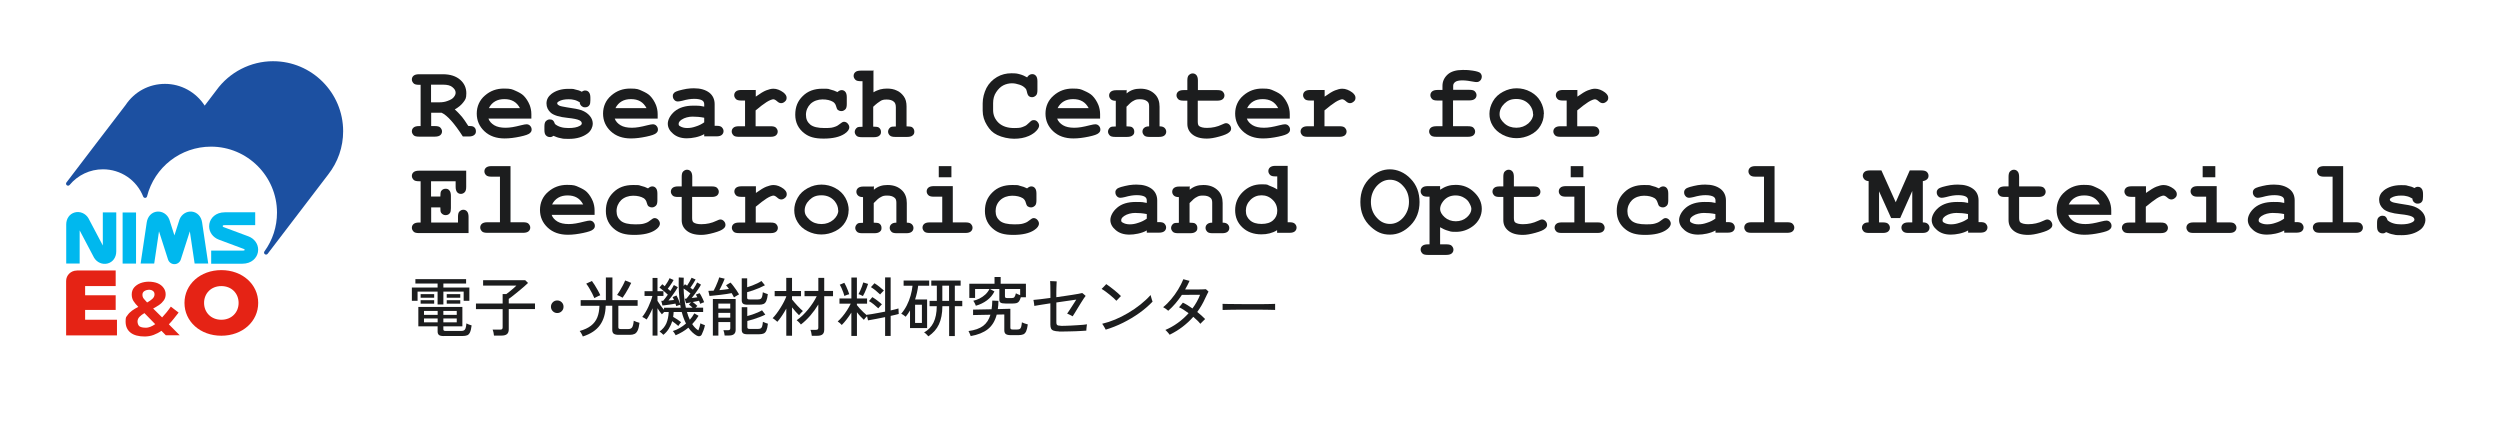
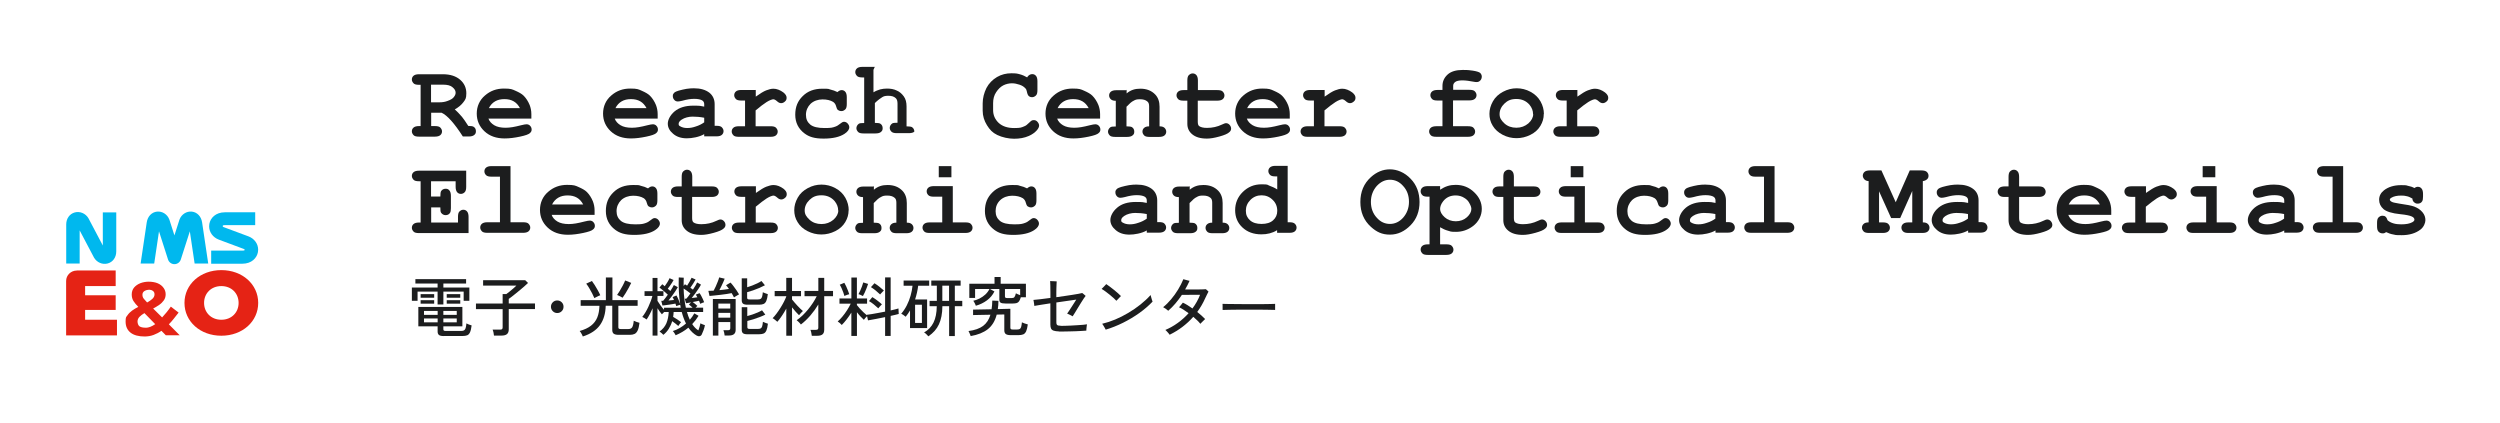
<svg xmlns="http://www.w3.org/2000/svg" id="_レイヤー_1" data-name=" レイヤー 1" viewBox="0 0 2896 490.3">
  <defs>
    <style>
      .cls-1 {
        fill: #1c1d1e;
      }

      .cls-2 {
        fill: #1c50a1;
      }

      .cls-3 {
        fill: #00b8ee;
      }

      .cls-4 {
        fill: #e52315;
      }
    </style>
  </defs>
  <g>
    <path class="cls-1" d="M506.9,352.72v-14.92h-23.19v10.63h-6.6v-15.39h29.8v-4.59h-25.72v-5.1h58.74v5.1h-26.32v4.59h30.1v15.39h-6.6v-10.63h-23.49v14.92h-6.69ZM514.1,389.29c-2.62,0-4.46-.39-5.53-1.2s-1.63-2.14-1.63-3.99v-6.09h-22.34v-22.42h51.02v22.42h-22.04v3.43c0,.64.17,1.16.56,1.46.39.34,1.11.47,2.23.47h17.83c1.33,0,2.44-.21,3.26-.64.81-.43,1.46-1.29,1.89-2.53.43-1.29.73-3.13.94-5.57.69.39,1.67.81,2.87,1.29,1.24.43,2.27.81,3.17,1.03-.43,3.6-1.07,6.26-1.89,8.02s-1.89,2.92-3.26,3.43c-1.37.56-3.17.81-5.36.81h-21.74v.09ZM487.26,344.87v-4.12h15.69v4.12h-15.69,0ZM487.26,351.77v-4.03h15.69v4.03h-15.69,0ZM491.16,364.72h15.82v-4.5h-15.82v4.5ZM491.16,373.38h15.82v-4.5h-15.82v4.5ZM513.58,364.72h15.52v-4.5h-15.52v4.5ZM513.58,373.38h15.52v-4.5h-15.52v4.5ZM517.49,344.87v-4.12h15.69v4.12h-15.69ZM517.49,351.77v-4.03h15.69v4.03h-15.69Z" />
    <path class="cls-1" d="M572.23,388.81c-.04-.99-.26-2.23-.56-3.64-.34-1.41-.64-2.53-1.03-3.34h8.7c1.03,0,1.8-.17,2.23-.56.43-.39.69-1.07.69-2.06v-21.14h-30.91v-6.43h30.91v-11.02h4.29c1.03-.73,2.36-1.76,3.86-2.96,1.54-1.24,3-2.44,4.46-3.73,1.46-1.24,2.53-2.27,3.3-3.09h-38.54v-6.3h48.75l3.3,3.22c-.94.94-2.19,2.1-3.73,3.43-1.54,1.33-3.17,2.74-4.93,4.24-1.76,1.46-3.56,2.92-5.27,4.33-1.76,1.41-3.34,2.7-4.84,3.86-1.46,1.16-2.66,2.02-3.56,2.62v5.32h30.4v6.43h-30.4v23.54c0,2.49-.69,4.33-2.06,5.49-1.37,1.16-3.47,1.71-6.26,1.71h-8.79v.09Z" />
    <path class="cls-1" d="M645.5,362.62c-2.02,0-3.73-.73-5.14-2.14s-2.14-3.13-2.14-5.14.73-3.77,2.14-5.19,3.13-2.1,5.14-2.1,3.77.69,5.19,2.1c1.41,1.41,2.1,3.13,2.1,5.19s-.69,3.73-2.1,5.14c-1.41,1.41-3.13,2.14-5.19,2.14Z" />
    <path class="cls-1" d="M675.13,389.8c-.13-.56-.43-1.24-.9-2.1-.43-.86-.94-1.67-1.41-2.49-.51-.81-.94-1.41-1.33-1.8,5.44-1.5,9.82-3.56,13.12-6.13,3.3-2.57,5.74-5.74,7.29-9.56,1.54-3.82,2.36-8.32,2.49-13.5h-21.74v-6.52h29.2v-26.32h7.59v26.32h29.2v6.52h-22.34v24.82c0,.73.17,1.29.56,1.63s1.16.51,2.27.51h8.62c2.1,0,3.6-.64,4.5-1.97s1.54-3.9,1.89-7.67c.73.39,1.8.86,3.17,1.33,1.37.47,2.53.86,3.47,1.07-.43,3.73-1.11,6.65-2.01,8.66s-2.1,3.43-3.56,4.16-3.34,1.11-5.57,1.11h-12.9c-2.74,0-4.67-.43-5.83-1.33-1.11-.86-1.67-2.32-1.67-4.33v-28.04h-7.59c-.21,8.92-2.36,16.33-6.52,22.25-4.16,5.92-10.76,10.38-19.89,13.33l-.09.04ZM688.5,345.3c-.6-1.5-1.46-3.3-2.53-5.4-1.11-2.1-2.27-4.16-3.47-6.22-1.24-2.06-2.36-3.73-3.43-5.1l6.6-3.09c.99,1.33,2.14,3,3.39,4.97,1.24,1.97,2.44,3.99,3.56,6.05s2.06,3.86,2.74,5.49c-.6.21-1.33.51-2.23.94-.86.43-1.76.86-2.57,1.29-.86.43-1.54.77-2.02,1.07h-.04ZM721.26,344.91c-.81-.51-1.84-1.07-3.17-1.76s-2.4-1.16-3.26-1.46c.94-1.33,2.01-3,3.22-4.93s2.36-3.99,3.43-6.09c1.11-2.1,2.01-4.03,2.7-5.79l7.03,2.83c-.86,1.8-1.84,3.77-3.04,5.92-1.16,2.14-2.36,4.24-3.6,6.22-1.24,2.02-2.36,3.69-3.34,5.02l.04.04Z" />
    <path class="cls-1" d="M755.94,388.9v-31.81c-1.03,2.44-2.14,4.8-3.34,7.03-1.16,2.23-2.36,4.24-3.56,6-.6-.51-1.46-1.07-2.53-1.67-1.11-.64-1.93-1.07-2.53-1.33,1.2-1.46,2.4-3.17,3.64-5.23,1.24-2.02,2.36-4.2,3.43-6.47,1.07-2.32,2.01-4.54,2.83-6.73.81-2.19,1.46-4.16,1.84-5.87h-9.09v-5.49h9.3v-15.39h5.7v15.39h6.9v5.49h-6.9v5.7c.86,1.46,1.97,3.13,3.39,5.1,1.41,1.93,2.79,3.69,4.2,5.23v-2.4h19.34c-.09-.56-.21-1.11-.3-1.67-.09-.56-.21-1.16-.3-1.76-.6.17-1.37.39-2.32.73-.94.34-1.71.6-2.23.86-.09-.39-.26-.86-.43-1.33-.17-.51-.34-1.03-.56-1.59-.99.21-2.23.43-3.64.64s-2.87.47-4.37.69-2.87.43-4.12.56-2.23.26-2.92.3l-1.33-5.4h2.1c.64-.69,1.46-1.67,2.44-2.96.99-1.29,1.97-2.66,3.04-4.16-.86-.86-1.93-1.84-3.17-2.92-1.29-1.11-2.53-2.14-3.73-3.13-1.2-.99-2.14-1.76-2.83-2.23l3.3-3.82c.39.3.86.64,1.33,1.03.51.39.99.81,1.5,1.29.94-1.29,1.97-2.87,3.13-4.67,1.11-1.84,1.93-3.39,2.44-4.67l4.72,2.1c-.43.9-1.07,1.97-1.84,3.17-.77,1.24-1.59,2.44-2.49,3.69-.86,1.24-1.67,2.32-2.44,3.26.56.51,1.07.94,1.63,1.37.51.43.99.86,1.37,1.24.9-1.41,1.71-2.7,2.44-3.9s1.24-2.19,1.63-3l4.59,2.49c-.64,1.24-1.59,2.79-2.83,4.63s-2.57,3.73-3.99,5.66-2.74,3.64-4.03,5.14c1.16-.09,2.27-.21,3.39-.3s2.1-.21,3-.3c-.3-.69-.6-1.33-.86-1.89-.26-.56-.56-1.03-.77-1.41l4.5-1.93c.81,1.29,1.59,2.96,2.4,4.93.81,2.02,1.46,3.69,1.93,5.1-.69-4.42-1.2-9.17-1.5-14.32-.3-5.14-.34-10.68-.17-16.59l5.79.3c-.04,1.63-.09,3.26-.13,4.89v4.72l1.5-2.02c.39.21.81.43,1.2.73s.81.6,1.29.9c.9-1.29,1.84-2.83,2.87-4.59,1.03-1.76,1.8-3.26,2.36-4.59l4.63,2.02c-.64,1.24-1.54,2.83-2.74,4.67-1.16,1.89-2.27,3.56-3.34,4.97.56.34,1.07.73,1.59,1.07.51.39.99.73,1.41,1.07,1.11-1.63,2.1-3.22,3-4.72s1.54-2.7,1.89-3.6l4.42,2.49c-.6,1.24-1.5,2.79-2.74,4.63-1.24,1.84-2.53,3.73-3.94,5.66-1.41,1.93-2.74,3.64-4.03,5.23,1.16-.09,2.32-.21,3.43-.39,1.16-.17,2.19-.3,3.13-.43-.6-1.2-1.2-2.23-1.8-3.09l4.29-1.71c.64.81,1.33,1.84,2.01,3.17.69,1.33,1.37,2.66,1.97,3.99.64,1.33,1.07,2.44,1.37,3.34-.51.09-1.24.39-2.23.81-.99.43-1.76.81-2.32,1.03-.17-.43-.34-.99-.6-1.63s-.51-1.24-.81-1.93c-.9.21-1.97.43-3.26.73-1.29.26-2.62.56-4.03.77.86.6,1.8,1.33,2.83,2.19s1.93,1.63,2.62,2.32l-2.19,2.02h8.83v5.02h-18.74c.43,1.63.94,3.22,1.5,4.72s1.16,2.92,1.8,4.29c.99-1.16,1.93-2.36,2.83-3.6s1.71-2.53,2.4-3.82l4.89,2.83c-1.11,1.8-2.27,3.52-3.47,5.1-1.24,1.59-2.53,3.09-3.86,4.5,2.14,3.3,4.54,5.74,7.12,7.29.51-1.29.99-2.7,1.41-4.16s.77-2.83.99-4.03c.3.21.77.43,1.46.73s1.37.6,2.1.86c.73.26,1.24.47,1.63.56-.34,2.02-.9,3.99-1.63,5.92-.73,1.93-1.41,3.56-2.06,4.89-.51,1.03-1.29,1.67-2.4,1.93-1.11.21-2.23,0-3.39-.64-1.76-.99-3.43-2.27-5.06-3.77-1.63-1.54-3.17-3.34-4.63-5.44-4.29,3.56-9.22,6.47-14.71,8.79-.26-.56-.73-1.37-1.41-2.44-.69-1.07-1.33-1.89-1.93-2.44,2.79-.86,5.49-2.02,8.06-3.52s4.97-3.22,7.25-5.19c-1.93-3.82-3.6-8.23-4.93-13.33h-9.39c-.04.94-.13,1.89-.21,2.83-.09.94-.21,1.89-.39,2.79,1.54.9,3.17,1.89,4.89,3s3.13,2.14,4.33,3.13c-.3.3-.69.73-1.11,1.33s-.86,1.2-1.24,1.76-.64,1.03-.86,1.33c-.94-.86-2.06-1.76-3.34-2.79-1.29-.99-2.53-1.93-3.77-2.79-.94,3.22-2.27,6.13-3.94,8.83-1.67,2.7-3.77,5.02-6.26,6.99-.43-.51-1.16-1.16-2.1-2.02-.94-.86-1.71-1.46-2.32-1.8,3.64-2.62,6.26-5.79,7.89-9.52,1.59-3.73,2.49-8.15,2.7-13.12h-5.19c-.56.51-1.07,1.03-1.59,1.54-.51.51-.86.9-1.11,1.16-.73-.86-1.59-1.89-2.49-3.13-.9-1.24-1.76-2.53-2.62-3.9v31.73h-5.7v.13ZM794.57,356.49h7.72c-1.33-1.41-2.79-2.62-4.29-3.69l2.53-2.53c-1.16.21-2.23.39-3.26.56-1.03.17-1.89.3-2.57.43l-1.5-5.23h.9c.3,0,.64,0,.99-.09.6-.6,1.33-1.46,2.14-2.53.81-1.11,1.67-2.27,2.57-3.52-1.11-.9-2.4-1.89-3.9-2.96s-2.83-1.97-3.99-2.74c.21,8.23,1.07,15.69,2.62,22.34l.04-.04Z" />
    <path class="cls-1" d="M850.22,344.48c-.3-.69-.69-1.46-1.16-2.27-.47-.81-.99-1.71-1.54-2.66-1.63.34-3.6.69-5.87,1.03-2.27.34-4.63.64-7.07.94s-4.8.56-7.03.77c-2.23.21-4.12.43-5.66.56l-1.33-5.92c1.71,0,3.73-.09,6.13-.21.73-1.29,1.54-2.96,2.44-4.93.86-1.97,1.67-3.94,2.44-5.83.77-1.93,1.24-3.47,1.5-4.63l6.39,1.5c-.34,1.03-.86,2.36-1.59,3.9-.69,1.54-1.46,3.13-2.23,4.8-.81,1.63-1.59,3.17-2.32,4.59,4.2-.39,7.89-.86,11.1-1.41-1.2-1.71-2.32-3.13-3.39-4.29l5.19-3.09c.99.99,2.14,2.36,3.39,4.03s2.49,3.39,3.69,5.1c1.2,1.71,2.14,3.26,2.83,4.54-.39.21-.99.51-1.76.99-.77.43-1.54.9-2.32,1.37-.77.47-1.37.86-1.76,1.16l-.09-.04ZM825.78,388.73v-42.4h26.41v35.8c0,4.33-2.53,6.52-7.59,6.52h-5.19c-.04-.86-.21-1.93-.51-3.22s-.6-2.27-.9-2.92h5.19c.99,0,1.71-.17,2.14-.51s.64-.99.64-1.93v-6.99h-13.8v15.69h-6.39v-.04ZM832.13,357.39h13.8v-5.7h-13.8v5.7ZM832.13,368.02h13.8v-5.62h-13.8v5.62ZM866.04,352.97c-2.53,0-4.33-.39-5.32-1.2-.99-.81-1.5-2.14-1.5-3.99v-25.34h6.3v10.33c1.84-.56,3.82-1.24,5.87-2.02,2.06-.81,4.07-1.67,5.96-2.57,1.89-.94,3.47-1.8,4.72-2.66l4.03,4.93c-1.8.99-3.94,2.02-6.43,3.09-2.49,1.03-4.97,2.02-7.46,2.87s-4.76,1.54-6.73,2.06v6.39c0,.69.17,1.2.51,1.54.34.34,1.07.47,2.19.47h9.73c1.33,0,2.4-.21,3.13-.6.73-.39,1.33-1.2,1.71-2.4s.69-2.96.9-5.32c.69.34,1.63.73,2.83,1.16,1.16.43,2.14.77,2.96,1.03-.39,3.52-.99,6.13-1.76,7.89-.77,1.76-1.84,2.92-3.13,3.47-1.33.56-3,.86-5.06.86h-13.5.04ZM866.04,387.23c-2.53,0-4.33-.39-5.32-1.2s-1.5-2.14-1.5-3.99v-26.2h6.43v10.29c1.89-.51,3.9-1.11,6.05-1.84s4.16-1.5,6.13-2.36c1.93-.86,3.56-1.67,4.89-2.49l3.82,5.02c-1.84.94-4.03,1.89-6.47,2.83-2.49.94-4.97,1.84-7.5,2.62-2.53.81-4.8,1.41-6.86,1.89v7.12c0,.69.17,1.24.51,1.59.34.34,1.03.51,2.1.51h9.69c1.33,0,2.4-.17,3.13-.56.73-.39,1.33-1.16,1.71-2.36s.69-2.96.9-5.32c.69.39,1.63.81,2.83,1.2,1.16.39,2.14.73,2.96.99-.39,3.52-.99,6.13-1.76,7.89-.77,1.76-1.84,2.92-3.13,3.47-1.33.56-3,.86-5.06.86h-13.5l-.04.04Z" />
    <path class="cls-1" d="M910.84,388.9v-31.43c-1.59,2.92-3.3,5.7-5.14,8.45s-3.56,5.02-5.23,6.86c-.6-.6-1.5-1.37-2.66-2.27-1.16-.94-2.1-1.54-2.83-1.93,1.33-1.29,2.79-2.96,4.33-5.02s3.09-4.24,4.59-6.65c1.5-2.36,2.87-4.76,4.07-7.07,1.24-2.36,2.14-4.42,2.83-6.22v-.51h-13.42v-6h13.42v-15.22h6.69v15.22h10.42v6h-10.42v3.82c.73.94,1.67,2.06,2.79,3.34s2.27,2.57,3.47,3.9c1.24,1.33,2.4,2.53,3.52,3.6s2.06,1.93,2.83,2.53c-.34.3-.86.77-1.46,1.41-.64.64-1.24,1.29-1.8,1.93-.56.64-.99,1.16-1.24,1.5-1.11-.99-2.4-2.36-3.86-4.03s-2.87-3.34-4.24-5.06v32.84h-6.69.04ZM940.38,388.9c-.09-.94-.3-2.14-.6-3.52-.3-1.41-.64-2.49-.99-3.3h6.22c1.03,0,1.8-.17,2.23-.51.47-.34.69-1.03.69-2.02v-26.84c-2.62,4.42-5.66,8.62-9.17,12.73-3.52,4.07-7.2,7.55-10.98,10.46-.26-.43-.69-.99-1.33-1.63l-1.93-1.93c-.69-.64-1.24-1.07-1.67-1.37,2.14-1.46,4.33-3.26,6.6-5.36,2.23-2.14,4.42-4.46,6.47-6.95,2.06-2.49,3.99-5.1,5.74-7.76,1.76-2.66,3.22-5.27,4.42-7.76h-14.11v-6.13h15.99v-15.13h6.82v15.13h10.2v6.13h-10.2v38.8c0,2.44-.64,4.24-1.97,5.36s-3.39,1.67-6.17,1.67h-6.22l-.04-.09Z" />
    <path class="cls-1" d="M986.21,389.2v-27.1c-1.71,2.74-3.52,5.4-5.49,7.93-1.93,2.53-3.82,4.67-5.62,6.43-.51-.6-1.24-1.33-2.23-2.23-.99-.86-1.84-1.5-2.49-1.84,1.76-1.5,3.56-3.39,5.44-5.62,1.89-2.23,3.64-4.67,5.36-7.33,1.71-2.62,3.13-5.19,4.29-7.67h-13.03v-6h13.8v-24.31h6.39v24.31h11.79v6h-11.79v1.63c.86,1.16,1.93,2.44,3.26,3.9,1.33,1.46,2.74,2.87,4.2,4.29s2.83,2.62,4.03,3.6l-.13-.51c1.63-.21,3.64-.47,5.96-.86s4.8-.81,7.46-1.33c2.66-.51,5.27-.99,7.89-1.5v-39.61h6.43v38.24c1.89-.43,3.64-.86,5.23-1.24s2.87-.73,3.82-1.07l.3,6.39c-1.11.3-2.44.64-4.07,1.03s-3.39.81-5.27,1.2v23.24h-6.43v-21.82c-3.64.77-7.25,1.46-10.76,2.14s-6.56,1.2-9.05,1.63l-1.11-4.89c-.6.6-1.29,1.37-2.1,2.23-.81.9-1.33,1.59-1.59,2.02-1.24-1.16-2.57-2.49-3.99-3.99s-2.74-3.09-4.03-4.8v27.44h-6.39l-.09.09ZM978.19,342.9c-.3-1.2-.77-2.62-1.37-4.29-.64-1.63-1.29-3.26-1.97-4.84s-1.41-2.87-2.1-3.94l5.32-2.23c.64.99,1.33,2.36,2.1,4.03.73,1.71,1.46,3.39,2.14,5.06.69,1.67,1.16,3.04,1.46,4.16-.43.04-1.03.21-1.8.47-.73.26-1.46.56-2.19.81-.69.26-1.24.51-1.59.73v.04ZM999.63,342.98c-.34-.21-.86-.47-1.54-.77-.69-.34-1.33-.64-2.01-.94s-1.2-.47-1.63-.51c.6-.99,1.29-2.32,2.01-3.99s1.46-3.34,2.1-5.1c.64-1.76,1.11-3.26,1.41-4.5l5.62,1.71c-.34,1.2-.9,2.74-1.63,4.63-.73,1.89-1.5,3.69-2.27,5.44-.81,1.76-1.5,3.09-2.1,4.03h.04ZM1017.42,357.17c-1.54-1.46-3.26-2.96-5.14-4.5s-3.77-2.83-5.66-3.9l3.9-4.59c1.84,1.11,3.82,2.44,5.87,4.03,2.06,1.59,3.82,3,5.23,4.33-.3.3-.73.73-1.33,1.33-.56.6-1.11,1.2-1.63,1.8s-.94,1.11-1.24,1.5h0ZM1019.52,341.1c-1.5-1.46-3.17-2.96-5.06-4.5s-3.73-2.87-5.57-3.99l4.12-4.5c1.84,1.16,3.77,2.53,5.79,4.12,2.01,1.59,3.69,3.04,5.1,4.33-.34.3-.81.73-1.41,1.33-.6.6-1.16,1.2-1.71,1.8s-.94,1.03-1.2,1.33l-.04.09Z" />
    <path class="cls-1" d="M1054.16,380.11v-20.49c-.73,1.24-1.54,2.49-2.36,3.73s-1.71,2.4-2.66,3.56c-.56-.56-1.41-1.2-2.53-1.93-1.16-.73-2.01-1.29-2.62-1.59,2.44-2.79,4.59-6,6.43-9.6s3.3-7.37,4.42-11.32c1.11-3.94,1.84-7.76,2.23-11.49h-10.33v-6h29.62v6h-12.73c-.34,2.66-.81,5.32-1.41,8.02s-1.33,5.36-2.19,7.93h13.93v33.14h-19.72l-.09.04ZM1060.04,374.11h7.89v-21.14h-7.89v21.14ZM1075.39,389.59c-.43-.6-1.2-1.41-2.23-2.4-1.03-.99-1.93-1.71-2.7-2.1,4.84-2.7,8.49-6.52,10.93-11.45s3.69-11.23,3.77-18.95h-8.32v-6.13h8.4v-17.62h-6.43v-6h34v6h-6.73v17.62h8.62v6.13h-8.62v34.6h-6.6v-34.6h-7.8c-.09,8.45-1.41,15.43-3.99,20.96-2.53,5.53-6.65,10.16-12.22,13.93h-.09ZM1091.59,348.51h7.8v-17.62h-7.8v17.62Z" />
    <path class="cls-1" d="M1124.47,389.41c-.09-.39-.3-.99-.64-1.76-.34-.77-.64-1.54-1.03-2.36-.34-.81-.64-1.41-.9-1.8,7.25-.94,12.86-2.92,16.89-5.92,3.99-3,6.86-7.33,8.53-12.99l-20.11.39v-6.3l21.44-.43c.26-1.5.43-3.09.56-4.76.13-1.67.21-3.43.26-5.27l7.12.3c-.04,1.71-.13,3.34-.21,4.93s-.26,3.13-.51,4.63l14.53-.39v21.82c0,.81.17,1.37.56,1.71.39.34,1.16.51,2.27.51h4.72c1.41,0,2.49-.17,3.22-.56s1.33-1.16,1.67-2.32c.39-1.16.69-3,.94-5.44.73.39,1.84.86,3.26,1.33s2.62.86,3.56,1.07c-.47,3.56-1.11,6.22-1.93,8.02-.86,1.8-2.01,3-3.43,3.56-1.46.56-3.3.86-5.53.86h-8.83c-2.74,0-4.67-.43-5.83-1.33-1.11-.86-1.67-2.32-1.67-4.33v-18.31l-8.79.17c-1.93,7.42-5.4,13.03-10.33,16.93-4.93,3.86-11.53,6.52-19.85,7.97l.09.04ZM1130.39,354.17c-.17-.51-.39-1.11-.73-1.89-.34-.77-.73-1.5-1.16-2.23s-.77-1.29-1.07-1.63c2.49-.56,4.97-1.46,7.37-2.66,2.44-1.24,4.63-2.79,6.65-4.63,2.01-1.89,3.56-3.99,4.72-6.35h-16.63v10.33h-6.69v-16.42h29.2v-7.8h7.12v7.8h29.24v15.69h-5.92c-.6,2.02-1.24,3.52-1.97,4.59-.73,1.03-1.67,1.76-2.83,2.1-1.16.34-2.66.51-4.5.51h-8.53c-2.74,0-4.63-.34-5.57-.99-.99-.64-1.46-1.76-1.46-3.39v-12.43h-10.93l5.23,2.83c-2.01,4.12-4.89,7.55-8.66,10.33-3.77,2.79-8.06,4.89-12.78,6.22h-.09ZM1181.75,334.75h-17.62v8.49c0,.81.21,1.33.6,1.63s1.2.43,2.4.43h4.59c1.54,0,2.66-.34,3.3-1.03.64-.69,1.24-2.19,1.8-4.5.56.34,1.33.73,2.27,1.11.99.39,1.84.73,2.66,1.03v-7.2.04Z" />
    <path class="cls-1" d="M1226.64,383.93c-2.53-.09-4.54-.39-6-.86s-2.44-1.24-3.04-2.36c-.56-1.11-.86-2.66-.86-4.72v-24.61c-4.24.64-8.1,1.24-11.53,1.8s-5.79.94-7.07,1.2c0-.43-.09-1.16-.21-2.1-.17-.94-.3-1.89-.43-2.83-.17-.94-.26-1.63-.39-2.02,1.46-.09,3.99-.34,7.59-.77s7.63-.94,12.09-1.54v-6.43c0-2.7,0-5.32-.09-7.8-.04-2.49-.13-4.29-.21-5.32.56.04,1.33.09,2.4.13,1.03.04,2.06.09,3.09.13.99,0,1.71.04,2.1.13-.04.6-.09,1.59-.17,3-.04,1.41-.09,2.92-.17,4.59-.04,1.63-.09,3.22-.09,4.63v6.09c3.26-.43,6.43-.9,9.56-1.37,3.13-.47,6.05-.94,8.83-1.33,2.74-.43,5.14-.81,7.16-1.2s3.52-.69,4.46-.94c.34.26.81.6,1.37,1.07s1.07.94,1.59,1.37.81.77.99.9c-.47.51-1.16,1.46-2.1,2.87s-2.01,3.09-3.22,5.02-2.4,3.9-3.64,5.92-2.36,3.9-3.43,5.66c-1.07,1.76-1.97,3.13-2.66,4.2-.3-.21-.9-.56-1.8-1.03-.9-.47-1.8-.94-2.7-1.33-.9-.43-1.54-.69-1.89-.77.56-.73,1.29-1.8,2.19-3.17s1.89-2.87,2.92-4.5c1.03-1.63,2.06-3.22,3.04-4.72.99-1.54,1.8-2.83,2.44-3.86-1.24.21-3.09.47-5.49.81-2.4.34-5.1.73-8.15,1.16s-6.17.9-9.43,1.37v22.89c0,1.11.13,1.93.43,2.53.26.6.86,1.03,1.71,1.24s2.14.34,3.86.43c.99,0,2.49,0,4.46-.09,1.97-.04,4.2-.13,6.65-.26s4.89-.26,7.33-.43c2.44-.17,4.67-.3,6.65-.47,1.97-.17,3.43-.34,4.37-.56-.09.6-.21,1.37-.34,2.36s-.21,1.93-.3,2.87-.13,1.63-.13,2.1c-1.33.09-3.04.21-5.14.34-2.06.13-4.33.26-6.77.34s-4.93.17-7.37.21c-2.49.04-4.8.09-6.99.13h-5.44v-.13Z" />
    <path class="cls-1" d="M1293.18,348.39c-.86-.94-1.97-2.06-3.39-3.3-1.41-1.24-2.92-2.53-4.54-3.86s-3.26-2.57-4.84-3.73-3.04-2.14-4.29-2.87c.43-.39,1.03-.99,1.8-1.76.73-.77,1.46-1.54,2.19-2.27.69-.73,1.16-1.24,1.37-1.5,1.2.81,2.57,1.8,4.16,2.96s3.17,2.44,4.8,3.73c1.63,1.33,3.13,2.62,4.59,3.86,1.41,1.24,2.57,2.36,3.47,3.3-.34.34-.86.9-1.59,1.63-.69.73-1.41,1.46-2.1,2.19-.69.73-1.24,1.29-1.63,1.67v-.04ZM1280.87,381.91c-.21-.43-.56-1.16-1.11-2.1s-1.11-1.89-1.67-2.83c-.56-.94-1.03-1.54-1.33-1.93,4.93-1.16,9.99-2.79,15.09-4.93,5.1-2.14,10.12-4.67,15.09-7.63,4.93-2.92,9.65-6.13,14.06-9.65s8.4-7.2,11.88-11.1c.09.51.3,1.33.6,2.44.3,1.11.6,2.19.94,3.22s.56,1.67.73,1.97c-4.46,4.72-9.6,9.13-15.48,13.33-5.87,4.16-12.13,7.89-18.74,11.19-6.6,3.26-13.29,5.96-20.02,7.97l-.04.04Z" />
    <path class="cls-1" d="M1354.96,387.83c-.3-.47-.73-1.03-1.33-1.76-.6-.73-1.24-1.46-1.89-2.14s-1.24-1.29-1.8-1.71c5.14-2.19,10.03-4.97,14.58-8.27,4.59-3.34,8.7-7.03,12.35-11.15-2.01-1.46-3.94-2.79-5.87-4.03s-3.69-2.19-5.27-2.87c.34-.3.81-.81,1.41-1.5.6-.69,1.2-1.41,1.8-2.19.6-.73,1.03-1.29,1.29-1.63,1.71.81,3.52,1.76,5.4,2.92,1.89,1.16,3.82,2.44,5.7,3.82,3.82-5.1,6.73-10.38,8.83-15.82h-9.86c-2.14,0-4.16.04-6.13.09h-5.06c-2.36,3.52-4.84,6.82-7.5,9.95s-5.44,5.96-8.32,8.45c-.64-.6-1.59-1.33-2.79-2.23-1.2-.86-2.23-1.5-3.13-1.93,3.22-2.53,6.26-5.57,9.22-9.09s5.66-7.25,8.1-11.28c2.44-4.03,4.5-8.02,6.13-12.05.43.13,1.16.34,2.14.64.99.26,1.93.56,2.92.77.99.26,1.67.43,2.14.51-.81,1.71-1.63,3.39-2.49,5.1s-1.76,3.34-2.7,4.93h13.12c2.44,0,4.67-.04,6.65-.13,1.97-.04,3.43-.13,4.33-.21.39.34.9.81,1.54,1.37s1.11,1.03,1.46,1.37c-.39.81-.99,1.97-1.8,3.56s-1.46,2.96-2.01,4.16c-2.49,5.62-5.57,10.89-9.22,15.91,1.76,1.41,3.39,2.79,4.93,4.16s2.96,2.7,4.2,4.03c-.3.3-.86.81-1.63,1.59-.77.73-1.54,1.5-2.27,2.23s-1.29,1.33-1.63,1.71c-.99-1.24-2.19-2.57-3.6-3.94-1.41-1.37-2.92-2.74-4.59-4.16-3.64,4.16-7.76,7.97-12.35,11.49s-9.56,6.56-14.96,9.22l-.04.13Z" />
    <path class="cls-1" d="M1416.26,359.1v-5.02c0-.94,0-1.63-.09-2.1,1.24.04,3.13.09,5.62.13,2.49,0,5.4.04,8.75.09,3.34,0,6.86.04,10.59.09h21.74c3.3,0,6.22-.04,8.7-.13,2.49-.04,4.33-.09,5.53-.17v7.03c-1.54-.04-3.86-.09-6.9-.17-3.04-.04-6.56-.09-10.46-.13h-24.69c-4.03,0-7.72.04-10.98.13-3.26.04-5.87.13-7.76.21l-.04.04Z" />
  </g>
  <g>
    <g>
      <path class="cls-1" d="M499.47,130.76v15.29h4.35c2.9,0,5.15.48,6.28,1.77s1.93,2.58,1.93,4.35-.64,3.22-1.93,4.35-3.38,1.77-6.28,1.77h-18.51c-2.9,0-5.15-.48-6.28-1.77s-1.93-2.58-1.93-4.35.64-3.22,1.93-4.35,3.38-1.77,6.28-1.77h1.93v-47.81h-1.93c-2.9,0-5.15-.48-6.28-1.77s-1.93-2.58-1.93-4.35.64-3.22,1.93-4.35,3.38-1.77,6.28-1.77h27.69c8.69,0,15.29,2.25,20.12,6.44s7.08,9.5,7.08,15.61-1.13,7.24-3.38,10.3-5.63,5.96-9.98,8.37c2.58,2.25,5.31,5.15,8.37,8.69,1.93,2.25,4.19,5.79,7.24,10.46,3.06,0,5.15.32,6.12.97,1.93,1.13,2.74,2.9,2.74,5.15s-.64,3.22-1.93,4.35-3.38,1.77-6.28,1.77h-6.92c-9.82-15.29-18.03-24.47-24.63-27.52h-12.07v.16ZM499.47,118.53h9.5c3.54,0,6.6-.48,9.5-1.61,3.7-1.29,6.28-2.9,7.4-4.67,1.29-1.61,1.93-3.22,1.93-4.83,0-2.41-1.13-4.35-3.7-6.44-2.41-2.09-6.12-2.9-10.78-2.9h-14v20.28h0l.16.16Z" />
      <path class="cls-1" d="M615.85,137.36h-50.06c1.13,3.22,3.54,5.79,6.76,7.73s7.73,2.9,13.04,2.9,10.46-.97,18.03-2.9c3.06-.8,5.31-1.13,6.44-1.13s3.06.48,4.02,1.77c1.13,1.13,1.77,2.58,1.77,4.35s-.64,2.9-1.93,4.02c-1.61,1.61-5.47,2.9-11.59,4.19-6.12,1.29-12.07,2.09-17.71,2.09-9.66,0-17.54-2.74-23.5-8.37-5.79-5.47-8.85-12.23-8.85-20.44s3.22-15.61,9.5-20.93c6.28-5.47,13.52-8.05,21.89-8.05s9.5.8,13.52,2.58c4.02,1.77,7.24,3.54,9.34,5.63,2.9,2.9,5.31,6.6,7.08,10.95,1.13,3.06,1.93,6.44,1.93,10.46v5.15h.32ZM602.33,125.29c-1.93-3.54-4.18-6.12-7.24-7.89-3.06-1.77-6.6-2.58-10.78-2.58s-7.73.8-10.78,2.58c-3.06,1.77-5.47,4.35-7.24,7.89h36.22-.16Z" />
-       <path class="cls-1" d="M671.7,118.53c-2.09-1.13-4.02-2.25-6.28-2.74-2.25-.64-4.35-.8-6.76-.8-4.83,0-8.53.8-11.27,2.41-1.13.64-1.93,1.29-1.93,2.25s.8,1.93,2.58,2.74c1.13.64,4.02,1.13,8.53,1.93,8.21,1.13,13.84,2.25,17.06,3.38,4.18,1.61,7.24,3.7,9.66,6.6s3.38,5.96,3.38,9.17-1.93,8.05-5.79,10.95c-5.47,4.19-12.72,6.44-21.57,6.44s-6.76-.32-9.82-.8c-3.06-.48-5.79-1.61-8.37-2.74-.64.48-1.13.8-1.93,1.13-.64.32-1.29.32-2.09.32-1.93,0-3.38-.64-4.67-1.93s-1.77-3.38-1.77-6.28v-4.02c0-2.9.48-5.15,1.77-6.28s2.58-1.93,4.35-1.93,2.74.32,3.7,1.13,1.77,2.25,2.41,4.19c1.93,1.61,4.02,2.74,6.76,3.54,2.58.8,5.63,1.13,9.01,1.13,5.63,0,9.98-.8,13.04-2.58,1.61-.8,2.25-1.93,2.25-2.74,0-1.61-.97-2.9-3.22-3.86-2.09-.97-6.44-1.93-13.04-2.58-9.82-.97-16.26-3.06-19.64-5.96-3.22-2.9-4.99-6.44-4.99-10.78s1.93-8.05,5.63-10.95c4.99-3.86,11.59-5.96,19.64-5.96s5.63.32,8.21.8,5.15,1.29,7.4,2.58c.64-.48,1.61-.97,2.09-1.13.64-.32,1.13-.32,1.93-.32,1.77,0,3.06.64,4.18,1.93s1.77,3.38,1.77,6.28v3.06c0,2.74-.32,4.35-.97,5.47-1.13,1.93-3.06,2.74-5.15,2.74s-2.74-.48-3.86-1.29-1.93-2.09-2.25-3.54v-.97h-.16.16Z" />
      <path class="cls-1" d="M762.16,137.36h-50.06c1.13,3.22,3.54,5.79,6.76,7.73s7.73,2.9,13.04,2.9,10.46-.97,18.03-2.9c3.06-.8,5.31-1.13,6.44-1.13s3.06.48,4.02,1.77c1.13,1.13,1.77,2.58,1.77,4.35s-.64,2.9-1.93,4.02c-1.61,1.61-5.47,2.9-11.59,4.19-6.12,1.29-12.07,2.09-17.71,2.09-9.66,0-17.54-2.74-23.5-8.37-5.79-5.47-8.85-12.23-8.85-20.44s3.22-15.61,9.5-20.93c6.28-5.47,13.52-8.05,21.89-8.05s9.5.8,13.52,2.58c4.02,1.77,7.24,3.54,9.34,5.63,2.9,2.9,5.31,6.6,7.08,10.95,1.13,3.06,1.93,6.44,1.93,10.46v5.15h.32ZM748.96,125.29c-1.93-3.54-4.18-6.12-7.24-7.89-3.06-1.77-6.6-2.58-10.78-2.58s-7.73.8-10.78,2.58c-3.06,1.77-5.47,4.35-7.24,7.89h36.22-.16Z" />
      <path class="cls-1" d="M815.76,158.29v-2.9c-3.06,1.77-6.44,2.9-10.14,3.7s-6.92,1.13-9.98,1.13c-6.6,0-11.91-1.77-15.94-5.31-4.02-3.38-6.12-7.24-6.12-11.59s2.58-9.82,7.89-14.33c5.31-4.35,12.39-6.6,21.57-6.6s8.05.32,12.72,1.13v-2.9c0-1.93-.8-3.38-2.41-4.35s-4.67-1.77-9.01-1.77-8.37.64-14.16,2.25c-2.25.48-3.7.8-4.99.8s-3.06-.48-4.02-1.77c-1.13-1.13-1.77-2.74-1.77-4.35s0-1.93.64-2.74c.32-.64.97-1.29,1.77-1.93s2.25-.97,4.35-1.77c3.06-.8,6.12-1.61,9.17-2.09s5.96-.64,8.53-.64c7.73,0,13.36,1.77,17.71,4.99,4.18,3.22,6.28,7.89,6.28,13.36v25.11h2.09c2.9,0,5.15.48,6.28,1.77s1.93,2.58,1.93,4.35-.64,3.22-1.93,4.35c-1.13,1.13-3.38,1.77-6.28,1.77h-14.33.16v-.16.48ZM815.76,136.39c-4.99-.97-9.34-1.29-13.52-1.29s-9.17,1.13-12.72,3.54c-2.25,1.61-3.38,3.06-3.38,4.83s.48,2.09,1.61,2.74c2.09,1.29,4.83,2.09,8.21,2.09s6.28-.48,9.98-1.77c3.7-1.13,6.92-2.74,9.82-4.83v-5.31h.16-.16Z" />
      <path class="cls-1" d="M875.48,104.2v7.73c5.15-3.7,9.17-6.12,12.07-7.24s5.79-1.93,8.37-1.93c3.86,0,7.89,1.61,11.59,4.35,2.58,2.09,3.7,4.02,3.7,6.12s-.64,3.22-1.93,4.35c-1.13,1.13-2.74,1.93-4.35,1.93s-3.06-.64-4.83-2.25-3.22-2.25-4.35-2.25-4.18.97-7.73,3.22-7.73,5.47-12.72,9.66v18.35h17.38c2.9,0,5.15.48,6.28,1.77s1.93,2.58,1.93,4.35-.64,3.22-1.93,4.35c-1.13,1.13-3.38,1.77-6.28,1.77h-36.86c-2.9,0-5.15-.48-6.28-1.77s-1.93-2.58-1.93-4.35.64-3.22,1.93-4.35c1.13-1.13,3.38-1.77,6.28-1.77h7.24v-29.78h-4.35c-2.9,0-5.15-.48-6.28-1.77s-1.93-2.58-1.93-4.35.64-3.22,1.93-4.35c1.13-1.13,3.38-1.77,6.28-1.77h16.9v-.16l-.16.16Z" />
      <path class="cls-1" d="M970.29,106.46c1.61-1.29,3.06-2.09,4.67-2.09s3.22.64,4.18,1.93c1.13,1.13,1.77,3.38,1.77,6.28v7.89c0,2.9-.48,5.15-1.77,6.28s-2.58,1.93-4.35,1.93-3.06-.48-4.18-1.29c-.8-.64-1.61-2.25-2.09-4.35s-1.77-3.86-3.38-4.99c-3.22-1.93-7.24-2.9-12.39-2.9s-10.3,1.77-13.84,5.15c-3.38,3.38-5.31,7.73-5.31,12.72s1.77,8.53,4.99,11.27c3.38,2.74,8.85,4.02,16.58,4.02s9.17-.48,12.39-1.61c1.93-.64,3.7-1.77,5.47-3.22s3.22-2.41,4.67-2.41,3.06.64,4.18,1.93,1.93,2.74,1.93,4.35c0,2.74-1.93,5.31-5.63,7.73-5.47,3.54-13.36,5.47-24.14,5.47s-16.9-2.09-22.05-5.96c-7.08-5.31-10.78-12.56-10.78-21.73s2.9-15.94,8.69-21.57c5.79-5.79,13.36-8.53,22.7-8.53s6.44.32,9.34.97,5.63,1.61,8.05,2.9h.32v-.16Z" />
-       <path class="cls-1" d="M1011.82,80.86v26.08c2.58-1.61,5.15-2.58,7.73-3.38,2.58-.64,5.31-.97,7.89-.97,4.18,0,8.05.64,11.27,2.25,3.22,1.29,5.96,3.7,8.21,6.76s3.22,6.92,3.22,11.75v23.02c3.06,0,5.15.32,6.12.8,1.93,1.13,2.9,3.06,2.9,5.31s-.64,3.22-1.93,4.35c-1.13,1.13-3.38,1.77-6.28,1.77h-14c-2.9,0-4.99-.48-6.28-1.77-1.13-1.13-1.93-2.58-1.93-4.35s.97-3.86,2.9-5.15c.97-.64,3.06-.8,6.12-.8v-22.05c0-3.06-.64-5.31-2.25-6.6-1.93-1.77-4.67-2.58-8.37-2.58s-5.15.48-7.08,1.61-4.99,3.38-8.53,6.76v23.02c3.06,0,5.15.32,6.12.8,1.93,1.13,2.9,3.06,2.9,5.31s-.64,3.22-1.93,4.35c-1.13,1.13-3.38,1.77-6.28,1.77h-14c-2.9,0-5.15-.48-6.28-1.77s-1.93-2.58-1.93-4.35.97-3.86,2.9-5.15c.97-.64,3.06-.8,6.12-.8v-52.8h-2.09c-2.9,0-5.15-.48-6.28-1.77s-1.93-2.58-1.93-4.35.64-3.22,1.93-4.35c1.13-1.13,3.38-1.77,6.28-1.77h14.33l.32-.48h0l.16-.48Z" />
+       <path class="cls-1" d="M1011.82,80.86v26.08c2.58-1.61,5.15-2.58,7.73-3.38,2.58-.64,5.31-.97,7.89-.97,4.18,0,8.05.64,11.27,2.25,3.22,1.29,5.96,3.7,8.21,6.76s3.22,6.92,3.22,11.75v23.02c3.06,0,5.15.32,6.12.8,1.93,1.13,2.9,3.06,2.9,5.31c-1.13,1.13-3.38,1.77-6.28,1.77h-14c-2.9,0-4.99-.48-6.28-1.77-1.13-1.13-1.93-2.58-1.93-4.35s.97-3.86,2.9-5.15c.97-.64,3.06-.8,6.12-.8v-22.05c0-3.06-.64-5.31-2.25-6.6-1.93-1.77-4.67-2.58-8.37-2.58s-5.15.48-7.08,1.61-4.99,3.38-8.53,6.76v23.02c3.06,0,5.15.32,6.12.8,1.93,1.13,2.9,3.06,2.9,5.31s-.64,3.22-1.93,4.35c-1.13,1.13-3.38,1.77-6.28,1.77h-14c-2.9,0-5.15-.48-6.28-1.77s-1.93-2.58-1.93-4.35.97-3.86,2.9-5.15c.97-.64,3.06-.8,6.12-.8v-52.8h-2.09c-2.9,0-5.15-.48-6.28-1.77s-1.93-2.58-1.93-4.35.64-3.22,1.93-4.35c1.13-1.13,3.38-1.77,6.28-1.77h14.33l.32-.48h0l.16-.48Z" />
      <path class="cls-1" d="M1190.16,89.07c.64-.97,1.61-1.93,2.58-2.41.8-.48,1.93-.8,2.9-.8,1.93,0,3.22.64,4.35,1.93,1.13,1.13,1.77,3.38,1.77,6.28v10.3c0,2.9-.48,5.15-1.77,6.28s-2.58,1.93-4.35,1.93-2.9-.48-3.86-1.29-1.77-2.58-2.25-5.15c-.32-1.77-.8-2.9-1.77-3.86-1.77-1.93-3.86-3.22-6.76-4.19s-5.79-1.61-8.85-1.61-6.92.8-9.98,2.41-5.79,4.19-8.21,7.89c-2.41,3.54-3.54,7.89-3.54,12.72v8.05c0,5.96,2.25,10.78,6.44,14.81,4.18,3.86,10.14,5.96,17.87,5.96s8.37-.64,11.59-1.93c1.93-.64,3.7-2.09,5.79-4.19,1.13-1.13,2.25-2.09,3.06-2.58.64-.32,1.61-.48,2.41-.48,1.77,0,3.06.64,4.18,1.93s1.93,2.74,1.93,4.35-.8,3.38-2.58,5.47c-2.41,2.74-5.63,4.99-9.34,6.6-5.15,2.25-10.78,3.22-17.06,3.22s-13.84-1.61-19.48-4.35-8.69-6.12-11.91-11.27-4.99-10.78-4.99-16.9v-8.37c0-6.28,1.61-12.23,4.35-17.87,2.9-5.47,7.08-9.66,12.23-12.72s10.95-4.35,16.58-4.35,6.76.32,9.82,1.13,5.96,2.09,8.69,3.7v-.48h0l.16-.16Z" />
      <path class="cls-1" d="M1274.67,137.36h-50.06c1.13,3.22,3.54,5.79,6.76,7.73s7.73,2.9,13.04,2.9,10.46-.97,18.03-2.9c3.06-.8,5.31-1.13,6.44-1.13s3.06.48,4.02,1.77c1.13,1.13,1.77,2.58,1.77,4.35s-.64,2.9-1.93,4.02c-1.61,1.61-5.47,2.9-11.59,4.19-6.12,1.29-12.07,2.09-17.71,2.09-9.66,0-17.54-2.74-23.5-8.37-5.79-5.47-8.85-12.23-8.85-20.44s3.22-15.61,9.5-20.93c6.28-5.47,13.52-8.05,21.89-8.05s9.5.8,13.52,2.58c4.02,1.77,7.24,3.54,9.34,5.63,2.9,2.9,5.31,6.6,7.08,10.95,1.13,3.06,1.93,6.44,1.93,10.46v5.15h.32ZM1261.15,125.29c-1.93-3.54-4.18-6.12-7.24-7.89-3.06-1.77-6.6-2.58-10.78-2.58s-7.73.8-10.78,2.58c-3.06,1.77-5.47,4.35-7.24,7.89h36.22-.16Z" />
      <path class="cls-1" d="M1305.09,104.2v4.02c2.25-1.93,4.83-3.38,7.24-4.19,2.74-.97,5.63-1.29,8.69-1.29,7.24,0,12.88,2.25,17.22,6.76,3.38,3.54,4.99,8.37,4.99,14.16v22.7c2.58,0,4.35.48,5.79,1.77,1.13,1.13,1.93,2.58,1.93,4.35s-.64,3.22-1.93,4.35-3.38,1.77-6.28,1.77h-11.11c-2.9,0-5.15-.48-6.28-1.77s-1.93-2.58-1.93-4.35.64-3.22,1.93-4.35,3.06-1.77,5.79-1.77v-23.18c0-2.74-.64-4.67-2.25-5.79-1.93-1.61-4.67-2.41-8.37-2.41s-5.31.48-7.4,1.77c-2.25.97-4.83,3.38-8.21,6.92v22.7c3.06,0,5.15.32,6.12.8,1.93,1.13,2.9,2.9,2.9,5.31s-.64,3.22-1.93,4.35-3.38,1.77-6.28,1.77h-14c-2.9,0-5.15-.48-6.28-1.77s-1.93-2.58-1.93-4.35.97-3.86,2.9-5.15c.97-.64,3.06-.8,6.12-.8v-29.78c-2.58,0-4.35-.48-5.79-1.77-1.13-1.13-1.93-2.58-1.93-4.35s.64-3.22,1.93-4.35,3.38-1.77,6.28-1.77h11.59l.32-.48h0l.16.16Z" />
      <path class="cls-1" d="M1387.5,116.44v24.47c0,2.58.48,4.35,1.61,5.15,1.77,1.29,4.67,2.09,9.01,2.09,6.28,0,12.07-1.29,17.38-3.86,2.09-.97,3.54-1.61,4.83-1.61s2.9.64,4.02,1.93,1.77,2.74,1.77,4.35-.64,2.9-1.93,4.02c-1.93,1.93-5.79,3.54-11.59,5.15s-10.46,2.41-14.49,2.41c-7.73,0-13.2-1.77-17.06-4.99s-5.63-7.24-5.63-12.07v-26.88h-4.35c-2.9,0-5.15-.48-6.28-1.77s-1.93-2.58-1.93-4.35.64-3.22,1.93-4.35,3.38-1.77,6.28-1.77h4.35v-11.11c0-2.9.48-5.15,1.77-6.28s2.58-1.93,4.35-1.93,3.22.64,4.35,1.93,1.77,3.38,1.77,6.28v11.11h22.53c2.9,0,5.15.48,6.28,1.77s1.93,2.58,1.93,4.35-.64,3.22-1.93,4.35-3.38,1.77-6.28,1.77h-22.7v-.16Z" />
      <path class="cls-1" d="M1494.38,137.36h-50.06c1.13,3.22,3.54,5.79,6.76,7.73s7.73,2.9,13.04,2.9,10.46-.97,18.03-2.9c3.06-.8,5.31-1.13,6.44-1.13s3.06.48,4.02,1.77c1.13,1.13,1.77,2.58,1.77,4.35s-.64,2.9-1.93,4.02c-1.61,1.61-5.47,2.9-11.59,4.19-6.12,1.29-12.07,2.09-17.71,2.09-9.66,0-17.54-2.74-23.5-8.37-5.79-5.47-8.85-12.23-8.85-20.44s3.22-15.61,9.5-20.93c6.28-5.47,13.52-8.05,21.89-8.05s9.5.8,13.52,2.58c4.02,1.77,7.24,3.54,9.34,5.63,2.9,2.9,5.31,6.6,7.08,10.95,1.13,3.06,1.93,6.44,1.93,10.46v5.15h.32ZM1480.7,125.29c-1.93-3.54-4.18-6.12-7.24-7.89-3.06-1.77-6.6-2.58-10.78-2.58s-7.73.8-10.78,2.58c-3.06,1.77-5.47,4.35-7.24,7.89h36.22-.16Z" />
      <path class="cls-1" d="M1534.46,104.2v7.73c5.15-3.7,9.17-6.12,12.07-7.24s5.79-1.93,8.37-1.93c3.86,0,7.89,1.61,11.59,4.35,2.58,2.09,3.7,4.02,3.7,6.12s-.64,3.22-1.93,4.35-2.74,1.93-4.35,1.93-3.06-.64-4.83-2.25-3.22-2.25-4.35-2.25-4.18.97-7.73,3.22-7.73,5.47-12.72,9.66v18.35h17.38c2.9,0,5.15.48,6.28,1.77s1.93,2.58,1.93,4.35-.64,3.22-1.93,4.35-3.38,1.77-6.28,1.77h-36.86c-2.9,0-5.15-.48-6.28-1.77s-1.93-2.58-1.93-4.35.64-3.22,1.93-4.35,3.38-1.77,6.28-1.77h7.24v-29.78h-4.35c-2.9,0-5.15-.48-6.28-1.77s-1.93-2.58-1.93-4.35.64-3.22,1.93-4.35,3.38-1.77,6.28-1.77h16.9v-.16l-.16.16Z" />
      <path class="cls-1" d="M1683.19,116.44v29.78h17.38c2.9,0,5.15.48,6.28,1.77s1.93,2.58,1.93,4.35-.64,3.22-1.93,4.35-3.38,1.77-6.28,1.77h-36.86c-2.9,0-5.15-.48-6.28-1.77s-1.93-2.58-1.93-4.35.64-3.22,1.93-4.35,3.38-1.77,6.28-1.77h7.24v-29.78h-5.79c-2.9,0-5.15-.48-6.28-1.77s-1.93-2.58-1.93-4.35.64-3.22,1.93-4.35,3.38-1.77,6.28-1.77h5.79v-4.67c0-5.31,2.09-9.66,5.96-13.2s9.82-5.31,17.38-5.31,7.24.32,11.75.8c4.35.64,7.24,1.61,8.53,2.58,1.13,1.13,1.93,2.58,1.93,4.19s-.48,3.38-1.77,4.67-2.58,1.77-4.02,1.77-1.93,0-3.38-.32c-5.15-.97-9.5-1.61-13.36-1.61s-6.76.64-8.37,1.93-2.25,2.74-2.25,4.35v4.67h18.83c2.9,0,5.15.48,6.28,1.77s1.93,2.58,1.93,4.35-.64,3.22-1.93,4.35-3.38,1.77-6.28,1.77h-18.83v.16h-.16Z" />
      <path class="cls-1" d="M1788.3,132.21c0,4.83-1.29,9.17-3.86,13.52s-6.44,7.89-11.59,10.46-10.46,3.86-16.1,3.86-10.95-1.29-15.94-3.86-9.01-6.12-11.59-10.46c-2.74-4.35-3.86-9.01-3.86-13.84s1.29-9.66,4.02-14.49,6.6-8.37,11.75-11.11c5.15-2.74,10.3-4.02,15.77-4.02s10.95,1.29,15.94,4.02c5.15,2.74,9.01,6.44,11.75,11.27,2.58,4.67,3.86,9.5,3.86,14.49h-.16v.16ZM1775.9,132.21c0-3.86-1.29-7.4-4.18-10.95-3.86-4.35-8.85-6.6-15.13-6.6s-10.14,1.77-13.84,5.31-5.63,7.73-5.63,12.23,1.93,7.24,5.63,10.78c3.7,3.38,8.37,4.99,13.84,4.99s9.98-1.77,13.84-4.99c3.7-3.38,5.63-6.92,5.63-10.78h-.16Z" />
      <path class="cls-1" d="M1827.25,104.2v7.73c5.15-3.7,9.17-6.12,12.07-7.24s5.79-1.93,8.37-1.93c3.86,0,7.89,1.61,11.59,4.35,2.58,2.09,3.7,4.02,3.7,6.12s-.64,3.22-1.93,4.35-2.74,1.93-4.35,1.93-3.06-.64-4.83-2.25-3.22-2.25-4.35-2.25-4.18.97-7.73,3.22-7.73,5.47-12.72,9.66v18.35h17.38c2.9,0,5.15.48,6.28,1.77s1.93,2.58,1.93,4.35-.64,3.22-1.93,4.35-3.38,1.77-6.28,1.77h-36.86c-2.9,0-5.15-.48-6.28-1.77s-1.93-2.58-1.93-4.35.64-3.22,1.93-4.35,3.38-1.77,6.28-1.77h7.24v-29.78h-4.35c-2.9,0-5.15-.48-6.28-1.77s-1.93-2.58-1.93-4.35.64-3.22,1.93-4.35,3.38-1.77,6.28-1.77h16.9v-.16l-.16.16Z" />
    </g>
    <g>
      <path class="cls-1" d="M499.47,239.75v18.03h31.07v-6.6c0-2.9.48-5.15,1.77-6.28s2.58-1.93,4.35-1.93,3.22.64,4.35,1.93,1.77,3.38,1.77,6.28v18.83h-57.46c-2.9,0-5.15-.48-6.28-1.77s-1.93-2.58-1.93-4.35.64-3.22,1.93-4.35,3.38-1.77,6.28-1.77h1.93v-47.81h-1.93c-2.9,0-5.15-.48-6.28-1.77s-1.93-2.58-1.93-4.35.64-3.22,1.93-4.35,3.38-1.77,6.28-1.77h54.73v18.67c0,2.9-.48,4.99-1.77,6.28-1.13,1.13-2.58,1.93-4.35,1.93s-3.22-.64-4.35-1.93-1.77-3.38-1.77-6.28v-6.44h-28.49v17.71h10.78c0-3.22.32-5.31.8-6.12,1.13-1.93,3.06-2.9,5.31-2.9s3.22.64,4.35,1.93,1.77,3.38,1.77,6.28v14.16c0,2.74-.32,4.35-.97,5.47-1.13,1.93-3.06,2.74-5.15,2.74s-4.02-.97-5.31-2.9c-.64-.8-.8-3.06-.8-6.12h-10.78v-.32h.16v-.16Z" />
      <path class="cls-1" d="M591.38,192.43v65.03h14.65c2.9,0,5.15.48,6.28,1.77s1.93,2.58,1.93,4.35-.64,3.22-1.93,4.35-3.38,1.77-6.28,1.77h-41.53c-2.9,0-5.15-.48-6.28-1.77s-1.93-2.58-1.93-4.35.64-3.22,1.93-4.35,3.38-1.77,6.28-1.77h14.65v-52.8h-9.82c-2.9,0-4.99-.48-6.28-1.77-1.13-1.13-1.93-2.58-1.93-4.35s.64-3.22,1.93-4.35,3.38-1.77,6.28-1.77h22.05Z" />
      <path class="cls-1" d="M689.09,248.93h-50.06c1.13,3.22,3.54,5.79,6.76,7.73s7.73,2.9,13.04,2.9,10.46-.97,18.03-2.9c3.06-.8,5.31-1.13,6.44-1.13s3.06.48,4.02,1.77c1.13,1.13,1.77,2.58,1.77,4.35s-.64,2.9-1.93,4.02c-1.61,1.61-5.47,2.9-11.59,4.19-6.12,1.29-12.07,2.09-17.71,2.09-9.66,0-17.54-2.74-23.5-8.37-5.79-5.47-8.85-12.23-8.85-20.44s3.22-15.61,9.5-20.93c6.28-5.47,13.52-8.05,21.89-8.05s9.5.8,13.52,2.58,7.24,3.54,9.34,5.63c2.9,2.9,5.31,6.6,7.08,10.95,1.13,3.06,1.93,6.44,1.93,10.46v5.15h.32ZM675.57,236.85c-1.93-3.54-4.18-6.12-7.24-7.89-3.06-1.77-6.6-2.58-10.78-2.58s-7.73.8-10.78,2.58c-3.06,1.77-5.47,4.35-7.24,7.89h36.22-.16Z" />
      <path class="cls-1" d="M750.9,218.02c1.61-1.29,3.06-2.09,4.67-2.09s3.22.64,4.18,1.93c1.13,1.13,1.77,3.38,1.77,6.28v7.89c0,2.9-.48,5.15-1.77,6.28s-2.58,1.93-4.35,1.93-3.06-.48-4.18-1.29c-.8-.64-1.61-2.25-2.09-4.35s-1.77-3.86-3.38-4.99c-3.22-1.93-7.24-2.9-12.39-2.9s-10.3,1.77-13.84,5.15c-3.38,3.38-5.31,7.73-5.31,12.72s1.77,8.53,4.99,11.27c3.38,2.74,8.85,4.02,16.58,4.02s9.17-.48,12.39-1.61c1.93-.64,3.7-1.77,5.47-3.22s3.22-2.41,4.67-2.41,3.06.64,4.18,1.93,1.93,2.74,1.93,4.35c0,2.74-1.93,5.31-5.63,7.73-5.47,3.54-13.36,5.47-24.14,5.47s-16.9-2.09-22.05-5.96c-7.08-5.31-10.78-12.56-10.78-21.73s2.9-15.94,8.69-21.57c5.79-5.79,13.36-8.53,22.7-8.53s6.44.32,9.34.97,5.63,1.61,8.05,2.9h.32v-.16Z" />
      <path class="cls-1" d="M801.76,228v24.47c0,2.58.48,4.35,1.61,5.15,1.77,1.29,4.67,2.09,9.01,2.09,6.28,0,12.07-1.29,17.38-3.86,2.09-.97,3.54-1.61,4.83-1.61s2.9.64,4.02,1.93c1.13,1.13,1.77,2.74,1.77,4.35s-.64,2.9-1.93,4.02c-1.93,1.93-5.79,3.54-11.59,5.15s-10.46,2.41-14.49,2.41c-7.73,0-13.2-1.77-17.06-4.99s-5.63-7.24-5.63-12.07v-26.88h-4.35c-2.9,0-5.15-.48-6.28-1.77s-1.93-2.58-1.93-4.35.64-3.22,1.93-4.35,3.38-1.77,6.28-1.77h4.35v-11.11c0-2.9.48-5.15,1.77-6.28s2.58-1.93,4.35-1.93,3.22.64,4.35,1.93,1.77,3.38,1.77,6.28v11.11h22.53c2.9,0,5.15.48,6.28,1.77s1.93,2.58,1.93,4.35-.64,3.22-1.93,4.35-3.38,1.77-6.28,1.77h-22.7v-.16Z" />
      <path class="cls-1" d="M875.64,215.77v7.73c5.15-3.7,9.17-6.12,12.07-7.24s5.79-1.93,8.37-1.93c3.86,0,7.89,1.61,11.59,4.35,2.58,2.09,3.7,4.02,3.7,6.12s-.64,3.22-1.93,4.35-2.74,1.93-4.35,1.93-3.06-.64-4.83-2.25-3.22-2.25-4.35-2.25-4.18.97-7.73,3.22-7.73,5.47-12.72,9.66v18.35h17.38c2.9,0,5.15.48,6.28,1.77s1.93,2.58,1.93,4.35-.64,3.22-1.93,4.35-3.38,1.77-6.28,1.77h-36.86c-2.9,0-5.15-.48-6.28-1.77s-1.93-2.58-1.93-4.35.64-3.22,1.93-4.35,3.38-1.77,6.28-1.77h7.24v-29.78h-4.35c-2.9,0-5.15-.48-6.28-1.77s-1.93-2.58-1.93-4.35.64-3.22,1.93-4.35,3.38-1.77,6.28-1.77h16.9v-.16l-.16.16Z" />
      <path class="cls-1" d="M983,243.78c0,4.83-1.29,9.17-3.86,13.52-2.58,4.35-6.44,7.89-11.59,10.46s-10.46,3.86-16.1,3.86-10.95-1.29-15.94-3.86c-5.15-2.58-9.01-6.12-11.59-10.46-2.74-4.35-3.86-9.01-3.86-13.84s1.29-9.66,4.02-14.49,6.6-8.37,11.75-11.11c5.15-2.74,10.3-4.02,15.77-4.02s10.95,1.29,15.94,4.02c5.15,2.74,9.01,6.44,11.75,11.27,2.58,4.67,3.86,9.5,3.86,14.49h-.16v.16ZM970.93,243.78c0-3.86-1.29-7.4-4.18-10.95-3.86-4.35-8.85-6.6-15.13-6.6s-10.14,1.77-13.84,5.31-5.63,7.73-5.63,12.23,1.93,7.24,5.63,10.78c3.7,3.38,8.37,4.99,13.84,4.99s9.98-1.77,13.84-4.99c3.7-3.38,5.63-6.92,5.63-10.78h-.16Z" />
      <path class="cls-1" d="M1012.3,215.77v4.02c2.25-1.93,4.83-3.38,7.24-4.19,2.74-.97,5.63-1.29,8.69-1.29,7.24,0,12.88,2.25,17.22,6.76,3.38,3.54,4.99,8.37,4.99,14.16v22.7c2.58,0,4.35.48,5.79,1.77,1.13,1.13,1.93,2.58,1.93,4.35s-.64,3.22-1.93,4.35-3.38,1.77-6.28,1.77h-11.11c-2.9,0-5.15-.48-6.28-1.77s-1.93-2.58-1.93-4.35.64-3.22,1.93-4.35,3.06-1.77,5.79-1.77v-23.18c0-2.74-.64-4.67-2.25-5.79-1.93-1.61-4.67-2.41-8.37-2.41s-5.31.48-7.4,1.77c-2.25.97-4.83,3.38-8.21,6.92v22.7c3.06,0,5.15.32,6.12.8,1.93,1.13,2.9,2.9,2.9,5.31s-.64,3.22-1.93,4.35-3.38,1.77-6.28,1.77h-14c-2.9,0-5.15-.48-6.28-1.77s-1.93-2.58-1.93-4.35.97-3.86,2.9-5.15c.97-.64,3.06-.8,6.12-.8v-29.78c-2.58,0-4.35-.48-5.79-1.77-1.13-1.13-1.93-2.58-1.93-4.35s.64-3.22,1.93-4.35,3.38-1.77,6.28-1.77h11.59l.32-.48h0l.16.16Z" />
      <path class="cls-1" d="M1103.72,215.77v41.85h14.65c2.9,0,5.15.48,6.28,1.77s1.93,2.58,1.93,4.35-.64,3.22-1.93,4.35-3.38,1.77-6.28,1.77h-41.53c-2.9,0-5.15-.48-6.28-1.77s-1.93-2.58-1.93-4.35.64-3.22,1.93-4.35,3.38-1.77,6.28-1.77h14.65v-29.78h-9.82c-2.9,0-4.99-.48-6.28-1.77-1.13-1.13-1.93-2.58-1.93-4.35s.64-3.22,1.93-4.35,3.38-1.77,6.28-1.77h22.05v.16h0ZM1102.12,192.43v12.88h-14.65v-12.88h14.65Z" />
      <path class="cls-1" d="M1190,218.02c1.61-1.29,3.06-2.09,4.67-2.09s3.22.64,4.18,1.93c1.13,1.13,1.77,3.38,1.77,6.28v7.89c0,2.9-.48,5.15-1.77,6.28s-2.58,1.93-4.35,1.93-3.06-.48-4.18-1.29c-.8-.64-1.61-2.25-2.09-4.35s-1.77-3.86-3.38-4.99c-3.22-1.93-7.24-2.9-12.39-2.9s-10.3,1.77-13.84,5.15c-3.54,3.38-5.31,7.73-5.31,12.72s1.77,8.53,4.99,11.27c3.38,2.74,8.85,4.02,16.58,4.02s9.17-.48,12.39-1.61c1.93-.64,3.7-1.77,5.47-3.22,1.77-1.45,3.22-2.41,4.67-2.41s3.06.64,4.18,1.93,1.93,2.74,1.93,4.35c0,2.74-1.93,5.31-5.63,7.73-5.47,3.54-13.36,5.47-24.14,5.47s-16.9-2.09-22.05-5.96c-7.08-5.31-10.78-12.56-10.78-21.73s2.9-15.94,8.69-21.57c5.79-5.79,13.36-8.53,22.7-8.53s6.44.32,9.34.97,5.63,1.61,8.05,2.9h.32v-.16Z" />
      <path class="cls-1" d="M1328.43,269.85v-2.9c-3.06,1.77-6.44,2.9-10.14,3.7s-6.92,1.13-9.98,1.13c-6.6,0-11.91-1.77-15.94-5.31-4.02-3.38-6.12-7.24-6.12-11.59s2.58-9.82,7.89-14.33c5.31-4.51,12.39-6.6,21.57-6.6s8.05.32,12.72,1.13v-2.9c0-1.93-.8-3.38-2.41-4.35s-4.67-1.77-9.01-1.77-8.37.64-14.16,2.25c-2.25.48-3.7.8-4.99.8s-3.06-.48-4.02-1.77c-1.13-1.13-1.77-2.74-1.77-4.35s0-1.93.64-2.74c.32-.64.97-1.29,1.77-1.93s2.25-.97,4.35-1.77c3.06-.8,6.12-1.61,9.17-2.09s5.96-.64,8.53-.64c7.73,0,13.36,1.77,17.71,4.99,4.18,3.22,6.28,7.89,6.28,13.36v25.11h2.09c2.9,0,5.15.48,6.28,1.77s1.93,2.58,1.93,4.35-.64,3.22-1.93,4.35-3.38,1.77-6.28,1.77h-14.33.16v-.16.48ZM1328.43,247.96c-4.99-.97-9.34-1.29-13.52-1.29s-9.17,1.13-12.72,3.54c-2.25,1.61-3.38,3.06-3.38,4.83s.48,2.09,1.61,2.74c2.09,1.29,4.83,2.09,8.21,2.09s6.28-.48,9.98-1.77c3.7-1.13,6.92-2.74,9.82-4.83v-5.31h.16-.16Z" />
      <path class="cls-1" d="M1378.16,215.77v4.02c2.25-1.93,4.83-3.38,7.24-4.19,2.74-.97,5.63-1.29,8.69-1.29,7.24,0,12.88,2.25,17.22,6.76,3.38,3.54,4.99,8.37,4.99,14.16v22.7c2.58,0,4.35.48,5.79,1.77,1.13,1.13,1.93,2.58,1.93,4.35s-.64,3.22-1.93,4.35-3.38,1.77-6.28,1.77h-11.11c-2.9,0-5.15-.48-6.28-1.77s-1.93-2.58-1.93-4.35.64-3.22,1.93-4.35,3.06-1.77,5.79-1.77v-23.18c0-2.74-.64-4.67-2.25-5.79-1.93-1.61-4.67-2.41-8.37-2.41s-5.31.48-7.4,1.77c-2.25.97-4.83,3.38-8.21,6.92v22.7c3.06,0,5.15.32,6.12.8,1.93,1.13,2.9,2.9,2.9,5.31s-.64,3.22-1.93,4.35-3.38,1.77-6.28,1.77h-14c-2.9,0-5.15-.48-6.28-1.77s-1.93-2.58-1.93-4.35.97-3.86,2.9-5.15c.97-.64,3.06-.8,6.12-.8v-29.78c-2.58,0-4.35-.48-5.79-1.77-1.13-1.13-1.93-2.58-1.93-4.35s.64-3.22,1.93-4.35,3.38-1.77,6.28-1.77h11.59l.32-.48h0l.16.16Z" />
      <path class="cls-1" d="M1491.64,192.43v65.03h2.09c2.9,0,4.99.48,6.28,1.77,1.13,1.13,1.93,2.58,1.93,4.35s-.64,3.22-1.93,4.35c-1.13,1.13-3.38,1.77-6.28,1.77h-14.33v-3.06c-2.74,1.77-5.63,2.9-8.69,3.7s-6.12,1.13-9.5,1.13c-9.17,0-16.42-2.74-22.05-8.05-5.63-5.31-8.37-11.91-8.37-19.96s2.9-15.29,8.85-21.09c5.96-5.79,13.04-8.85,21.57-8.85s6.28.48,9.34,1.61,6.12,2.41,9.01,4.35v-15.13h-2.09c-2.9,0-5.15-.48-6.28-1.77s-1.93-2.58-1.93-4.35.64-3.22,1.93-4.35,3.38-1.77,6.28-1.77h14.33-.16v.32ZM1479.57,244.26c0-5.15-1.77-9.34-5.31-12.72-3.54-3.54-7.89-5.31-12.88-5.31s-9.34,1.77-12.88,5.31-5.31,7.73-5.31,12.56,1.61,8.21,4.83,11.11,7.73,4.19,13.36,4.19,10.14-1.29,13.36-4.19,4.83-6.44,4.83-10.95h0Z" />
      <path class="cls-1" d="M1644.4,233.8c0,10.95-3.38,19.96-10.3,27.04-6.92,7.08-14.81,10.95-23.98,10.95s-15.45-3.06-22.05-9.01c-8.21-7.4-12.23-17.06-12.23-28.81s4.02-21.41,12.23-28.81c6.6-5.96,14-9.01,22.05-9.01s17.06,3.54,23.98,10.95c6.92,7.08,10.3,16.26,10.3,27.2h0v-.48ZM1632.16,233.8c0-7.4-2.25-13.52-6.76-18.35-4.35-4.99-9.5-7.24-15.29-7.24s-10.78,2.41-15.29,7.24c-4.35,4.99-6.76,11.11-6.76,18.35s2.25,13.52,6.76,18.35c4.35,4.99,9.5,7.24,15.29,7.24s10.95-2.41,15.29-7.24c4.35-4.99,6.76-11.11,6.76-18.35h0Z" />
      <path class="cls-1" d="M1668.22,262.93v20.12h7.24c2.9,0,5.15.48,6.28,1.77s1.93,2.58,1.93,4.35-.64,3.22-1.93,4.35-3.38,1.77-6.28,1.77h-21.57c-2.9,0-5.15-.48-6.28-1.77s-1.93-2.58-1.93-4.35.64-3.22,1.93-4.35,3.38-1.77,6.28-1.77h2.09v-55.21h-2.09c-2.9,0-5.15-.48-6.28-1.77s-1.93-2.58-1.93-4.35.64-3.22,1.93-4.35c1.13-1.13,3.38-1.77,6.28-1.77h14.33v4.19c2.9-1.93,5.79-3.38,8.85-4.35s6.12-1.29,9.34-1.29c8.37,0,15.45,2.9,21.25,8.53,5.96,5.63,8.85,12.07,8.85,19.32s-3.38,14.81-10.3,19.96c-5.79,4.35-12.39,6.6-19.48,6.6s-6.28-.48-9.34-1.29-6.12-2.25-9.17-4.02h.16l-.16-.32ZM1704.43,242.17c0-1.77-.64-3.86-2.09-6.44-1.29-2.74-3.38-4.99-6.28-6.6-2.74-1.77-6.12-2.74-9.82-2.74-6.12,0-10.95,2.25-14.49,6.76-2.41,3.06-3.54,6.12-3.54,9.01s1.77,6.44,5.31,9.5c3.38,3.06,7.89,4.67,12.88,4.67s9.5-1.61,12.88-4.67,5.15-6.28,5.15-9.66h0v.16Z" />
      <path class="cls-1" d="M1753.69,228v24.47c0,2.58.48,4.35,1.45,5.15,1.77,1.29,4.67,2.09,9.01,2.09,6.28,0,12.07-1.29,17.38-3.86,2.09-.97,3.54-1.61,4.83-1.61s2.9.64,4.02,1.93c1.13,1.13,1.77,2.74,1.77,4.35s-.64,2.9-1.93,4.02c-1.93,1.93-5.79,3.54-11.59,5.15-5.79,1.61-10.46,2.41-14.49,2.41-7.73,0-13.2-1.77-17.06-4.99s-5.63-7.24-5.63-12.07v-26.88h-4.35c-2.9,0-5.15-.48-6.28-1.77s-1.93-2.58-1.93-4.35.64-3.22,1.93-4.35c1.13-1.13,3.38-1.77,6.28-1.77h4.35v-11.11c0-2.9.48-5.15,1.77-6.28s2.58-1.93,4.35-1.93,3.22.64,4.35,1.93c1.13,1.13,1.77,3.38,1.77,6.28v11.11h22.53c2.9,0,5.15.48,6.28,1.77s1.93,2.58,1.93,4.35-.64,3.22-1.93,4.35c-1.13,1.13-3.38,1.77-6.28,1.77h-22.7l.16-.16Z" />
      <path class="cls-1" d="M1835.94,215.77v41.85h14.65c2.9,0,5.15.48,6.28,1.77s1.93,2.58,1.93,4.35-.64,3.22-1.93,4.35c-1.13,1.13-3.38,1.77-6.28,1.77h-41.53c-2.9,0-5.15-.48-6.28-1.77s-1.93-2.58-1.93-4.35.64-3.22,1.93-4.35c1.13-1.13,3.38-1.77,6.28-1.77h14.65v-29.78h-9.82c-2.9,0-4.99-.48-6.28-1.77-1.13-1.13-1.93-2.58-1.93-4.35s.64-3.22,1.93-4.35c1.13-1.13,3.38-1.77,6.28-1.77h22.05v.16h0ZM1834.17,192.43v12.88h-14.65v-12.88h14.65Z" />
      <path class="cls-1" d="M1921.89,218.02c1.45-1.29,3.06-2.09,4.67-2.09s3.22.64,4.19,1.93c1.13,1.13,1.77,3.38,1.77,6.28v7.89c0,2.9-.48,5.15-1.77,6.28s-2.58,1.93-4.35,1.93-3.06-.48-4.19-1.29c-.8-.64-1.45-2.25-2.09-4.35s-1.77-3.86-3.38-4.99c-3.22-1.93-7.24-2.9-12.39-2.9s-10.3,1.77-13.84,5.15c-3.38,3.38-5.31,7.73-5.31,12.72s1.77,8.53,4.99,11.27c3.38,2.74,8.85,4.02,16.58,4.02s9.17-.48,12.39-1.61c1.93-.64,3.7-1.77,5.47-3.22s3.22-2.41,4.67-2.41,3.06.64,4.19,1.93,1.93,2.74,1.93,4.35c0,2.74-1.93,5.31-5.63,7.73-5.47,3.54-13.36,5.47-24.14,5.47s-16.9-2.09-22.05-5.96c-7.08-5.31-10.78-12.56-10.78-21.73s2.9-15.94,8.69-21.57c5.79-5.79,13.36-8.53,22.7-8.53s6.44.32,9.34.97,5.63,1.61,8.05,2.9h.32v-.16Z" />
      <path class="cls-1" d="M1987.24,269.85v-2.9c-3.06,1.77-6.44,2.9-10.14,3.7s-6.92,1.13-9.98,1.13c-6.6,0-11.91-1.77-15.94-5.31-4.02-3.38-6.12-7.24-6.12-11.59s2.58-9.82,7.89-14.33c5.31-4.35,12.39-6.6,21.57-6.6s8.05.32,12.72,1.13v-2.9c0-1.93-.8-3.38-2.41-4.35s-4.67-1.77-9.01-1.77-8.37.64-14.16,2.25c-2.25.48-3.7.8-4.99.8s-3.06-.48-4.02-1.77c-1.13-1.13-1.77-2.74-1.77-4.35s.16-1.93.64-2.74c.32-.64.97-1.29,1.77-1.93s2.25-.97,4.35-1.77c3.06-.8,6.12-1.61,9.17-2.09s5.96-.64,8.53-.64c7.73,0,13.36,1.77,17.71,4.99,4.19,3.22,6.28,7.89,6.28,13.36v25.11h2.09c2.9,0,5.15.48,6.28,1.77,1.13,1.13,1.93,2.58,1.93,4.35s-.64,3.22-1.93,4.35c-1.13,1.13-3.38,1.77-6.28,1.77h-14.33.16v-.16.48ZM1987.24,247.96c-4.99-.97-9.34-1.29-13.52-1.29s-9.17,1.13-12.72,3.54c-2.25,1.61-3.38,3.06-3.38,4.83s.48,2.09,1.45,2.74c2.09,1.29,4.83,2.09,8.21,2.09s6.28-.48,9.98-1.77c3.7-1.13,6.92-2.74,9.82-4.83v-5.31h.16,0Z" />
      <path class="cls-1" d="M2055.65,192.43v65.03h14.65c2.9,0,5.15.48,6.28,1.77s1.93,2.58,1.93,4.35-.64,3.22-1.93,4.35c-1.13,1.13-3.38,1.77-6.28,1.77h-41.53c-2.9,0-5.15-.48-6.28-1.77s-1.93-2.58-1.93-4.35.64-3.22,1.93-4.35c1.13-1.13,3.38-1.77,6.28-1.77h14.65v-52.8h-9.82c-2.9,0-4.99-.48-6.28-1.77-1.13-1.13-1.93-2.58-1.93-4.35s.64-3.22,1.93-4.35c1.13-1.13,3.38-1.77,6.28-1.77h22.05Z" />
      <path class="cls-1" d="M2176.7,221.24v36.38h4.35c2.9,0,5.15.48,6.28,1.77,1.13,1.13,1.93,2.58,1.93,4.35s-.64,3.22-1.93,4.35c-1.13,1.13-3.38,1.77-6.28,1.77h-15.94c-2.9,0-5.15-.48-6.28-1.77s-1.93-2.58-1.93-4.35.64-3.22,1.93-4.35c1.13-1.13,3.06-1.77,5.79-1.77v-47.81c-2.25-.16-3.7-.8-4.99-2.09-.97-1.13-1.77-2.58-1.77-4.19s.64-3.22,1.93-4.35c1.13-1.13,3.38-1.77,6.28-1.77h13.36l16.58,36.86,16.26-36.86h13.52c2.9,0,5.15.64,6.28,1.77s1.93,2.58,1.93,4.35-.48,3.06-1.77,4.19-2.74,1.77-4.83,2.09v47.81c2.58,0,4.35.48,5.79,1.77,1.13,1.13,1.93,2.58,1.93,4.35s-.64,3.22-1.93,4.35c-1.13,1.13-3.38,1.77-6.28,1.77h-16.1c-2.9,0-4.99-.48-6.28-1.77-1.13-1.13-1.93-2.58-1.93-4.35s.64-3.22,1.93-4.35c1.13-1.13,3.38-1.77,6.28-1.77h4.35v-36.38l-14,31.39h-10.46l-14.16-31.39h-.32.48Z" />
      <path class="cls-1" d="M2279.87,269.85v-2.9c-3.06,1.77-6.44,2.9-10.14,3.7s-6.92,1.13-9.98,1.13c-6.6,0-11.91-1.77-15.94-5.31-4.02-3.38-6.12-7.24-6.12-11.59s2.58-9.82,7.89-14.33c5.31-4.35,12.39-6.6,21.57-6.6s8.05.32,12.72,1.13v-2.9c0-1.93-.8-3.38-2.41-4.35s-4.67-1.77-9.01-1.77-8.37.64-14.16,2.25c-2.25.48-3.7.8-4.99.8s-3.06-.48-4.02-1.77c-1.13-1.13-1.77-2.74-1.77-4.35s.16-1.93.64-2.74c.32-.64.97-1.29,1.77-1.93s2.25-.97,4.35-1.77c3.06-.8,6.12-1.61,9.17-2.09s5.96-.64,8.53-.64c7.73,0,13.36,1.77,17.71,4.99s6.28,7.89,6.28,13.36v25.11h2.09c2.9,0,5.15.48,6.28,1.77s1.93,2.58,1.93,4.35-.64,3.22-1.93,4.35c-1.13,1.13-3.38,1.77-6.28,1.77h-14.33.16v-.16.48ZM2279.87,247.96c-4.99-.97-9.34-1.29-13.52-1.29s-9.17,1.13-12.72,3.54c-2.25,1.61-3.38,3.06-3.38,4.83s.48,2.09,1.45,2.74c2.09,1.29,4.83,2.09,8.21,2.09s6.28-.48,9.98-1.77c3.7-1.13,6.92-2.74,9.82-4.83v-5.31h.16,0Z" />
      <path class="cls-1" d="M2338.95,228v24.47c0,2.58.48,4.35,1.45,5.15,1.77,1.29,4.67,2.09,9.01,2.09,6.28,0,12.07-1.29,17.38-3.86,2.09-.97,3.54-1.61,4.83-1.61s2.9.64,4.02,1.93,1.77,2.74,1.77,4.35-.64,2.9-1.93,4.02c-1.93,1.93-5.79,3.54-11.59,5.15-5.79,1.61-10.46,2.41-14.49,2.41-7.73,0-13.2-1.77-17.06-4.99s-5.63-7.24-5.63-12.07v-26.88h-4.35c-2.9,0-5.15-.48-6.28-1.77s-1.93-2.58-1.93-4.35.64-3.22,1.93-4.35c1.13-1.13,3.38-1.77,6.28-1.77h4.35v-11.11c0-2.9.48-5.15,1.77-6.28s2.58-1.93,4.35-1.93,3.22.64,4.35,1.93c1.13,1.13,1.77,3.38,1.77,6.28v11.11h22.53c2.9,0,5.15.48,6.28,1.77s1.93,2.58,1.93,4.35-.64,3.22-1.93,4.35c-1.13,1.13-3.38,1.77-6.28,1.77h-22.7l.16-.16Z" />
      <path class="cls-1" d="M2445.99,248.93h-50.06c1.13,3.22,3.54,5.79,6.76,7.73,3.22,1.93,7.73,2.9,13.04,2.9s10.46-.97,18.03-2.9c3.06-.8,5.31-1.13,6.44-1.13s3.06.48,4.02,1.77c1.13,1.13,1.77,2.58,1.77,4.35s-.64,2.9-1.93,4.02c-1.45,1.61-5.47,2.9-11.59,4.19-6.12,1.29-12.07,2.09-17.71,2.09-9.66,0-17.54-2.74-23.5-8.37-5.79-5.47-8.85-12.23-8.85-20.44s3.22-15.61,9.5-20.93c6.28-5.47,13.52-8.05,21.89-8.05s9.5.8,13.52,2.58,7.24,3.54,9.34,5.63c2.9,2.9,5.31,6.6,7.08,10.95,1.13,3.06,1.93,6.44,1.93,10.46v5.15h.32ZM2432.47,236.85c-1.93-3.54-4.19-6.12-7.24-7.89s-6.6-2.58-10.78-2.58-7.73.8-10.78,2.58c-3.06,1.77-5.47,4.35-7.24,7.89h36.22-.16Z" />
      <path class="cls-1" d="M2485.9,215.77v7.73c5.15-3.7,9.17-6.12,12.07-7.24,2.9-1.13,5.79-1.93,8.37-1.93,3.86,0,7.89,1.61,11.59,4.35,2.58,2.09,3.7,4.02,3.7,6.12s-.64,3.22-1.93,4.35c-1.13,1.13-2.74,1.93-4.35,1.93s-3.06-.64-4.83-2.25-3.22-2.25-4.35-2.25-4.19.97-7.73,3.22c-3.38,2.25-7.73,5.47-12.72,9.66v18.35h17.38c2.9,0,5.15.48,6.28,1.77s1.93,2.58,1.93,4.35-.64,3.22-1.93,4.35c-1.13,1.13-3.38,1.77-6.28,1.77h-36.86c-2.9,0-5.15-.48-6.28-1.77s-1.93-2.58-1.93-4.35.64-3.22,1.93-4.35c1.13-1.13,3.38-1.77,6.28-1.77h7.24v-29.78h-4.35c-2.9,0-5.15-.48-6.28-1.77s-1.93-2.58-1.93-4.35.64-3.22,1.93-4.35c1.13-1.13,3.38-1.77,6.28-1.77h16.9v-.16l-.16.16Z" />
      <path class="cls-1" d="M2567.83,215.77v41.85h14.65c2.9,0,5.15.48,6.28,1.77,1.13,1.13,1.93,2.58,1.93,4.35s-.64,3.22-1.93,4.35c-1.13,1.13-3.38,1.77-6.28,1.77h-41.53c-2.9,0-5.15-.48-6.28-1.77s-1.93-2.58-1.93-4.35.64-3.22,1.93-4.35c1.13-1.13,3.38-1.77,6.28-1.77h14.65v-29.78h-9.82c-2.9,0-4.99-.48-6.28-1.77-1.13-1.13-1.93-2.58-1.93-4.35s.64-3.22,1.93-4.35c1.13-1.13,3.38-1.77,6.28-1.77h22.05v.16h0ZM2566.22,192.43v12.88h-14.65v-12.88h14.65Z" />
      <path class="cls-1" d="M2646.06,269.85v-2.9c-3.06,1.77-6.44,2.9-10.14,3.7s-6.92,1.13-9.98,1.13c-6.6,0-11.91-1.77-15.94-5.31-4.02-3.38-6.12-7.24-6.12-11.59s2.58-9.82,7.89-14.33c5.31-4.35,12.39-6.6,21.57-6.6s8.05.32,12.72,1.13v-2.9c0-1.93-.8-3.38-2.41-4.35s-4.67-1.77-9.01-1.77-8.37.64-14.16,2.25c-2.25.48-3.7.8-4.99.8s-3.06-.48-4.02-1.77c-1.13-1.13-1.77-2.74-1.77-4.35s.16-1.93.64-2.74c.32-.64.97-1.29,1.77-1.93s2.25-.97,4.35-1.77c3.06-.8,6.12-1.61,9.17-2.09s5.96-.64,8.53-.64c7.73,0,13.36,1.77,17.71,4.99s6.28,7.89,6.28,13.36v25.11h2.09c2.9,0,5.15.48,6.28,1.77s1.93,2.58,1.93,4.35-.64,3.22-1.93,4.35c-1.13,1.13-3.38,1.77-6.28,1.77h-14.33.16v-.16.48ZM2646.06,247.96c-4.99-.97-9.34-1.29-13.52-1.29s-9.17,1.13-12.72,3.54c-2.25,1.61-3.38,3.06-3.38,4.83s.48,2.09,1.45,2.74c2.09,1.29,4.83,2.09,8.21,2.09s6.28-.48,9.98-1.77c3.7-1.13,6.92-2.74,9.82-4.83v-5.31h.16,0Z" />
      <path class="cls-1" d="M2714.31,192.43v65.03h14.65c2.9,0,5.15.48,6.28,1.77s1.93,2.58,1.93,4.35-.64,3.22-1.93,4.35c-1.13,1.13-3.38,1.77-6.28,1.77h-41.53c-2.9,0-5.15-.48-6.28-1.77s-1.93-2.58-1.93-4.35.64-3.22,1.93-4.35c1.13-1.13,3.38-1.77,6.28-1.77h14.65v-52.8h-9.82c-2.9,0-4.99-.48-6.28-1.77-1.13-1.13-1.93-2.58-1.93-4.35s.64-3.22,1.93-4.35c1.13-1.13,3.38-1.77,6.28-1.77h22.05Z" />
      <path class="cls-1" d="M2794.63,230.09c-2.09-1.13-4.02-2.25-6.28-2.74-2.25-.64-4.35-.8-6.76-.8-4.83,0-8.53.8-11.27,2.41-1.13.64-1.93,1.29-1.93,2.25s.8,1.93,2.58,2.74c1.13.64,4.02,1.13,8.53,1.93,8.21,1.13,13.84,2.25,17.06,3.38,4.19,1.61,7.24,3.7,9.66,6.6s3.38,5.96,3.38,9.17-1.93,8.05-5.79,10.95c-5.47,4.19-12.72,6.44-21.57,6.44s-6.76-.32-9.82-.8-5.79-1.61-8.37-2.74c-.64.48-1.13.8-1.93,1.13-.64.32-1.29.32-2.09.32-1.93,0-3.38-.64-4.67-1.93s-1.77-3.38-1.77-6.28v-4.02c0-2.9.48-5.15,1.77-6.28s2.58-1.93,4.35-1.93,2.74.32,3.7,1.13,1.77,2.25,2.41,4.19c1.93,1.61,4.02,2.74,6.76,3.54,2.58.8,5.63,1.13,9.01,1.13,5.63,0,9.98-.8,13.04-2.58,1.45-.8,2.25-1.93,2.25-2.74,0-1.61-.97-2.9-3.22-3.86-2.09-.97-6.44-1.93-13.04-2.58-9.82-.97-16.26-3.06-19.64-5.96-3.22-2.9-4.99-6.44-4.99-10.78s1.93-8.05,5.63-10.95c4.99-3.86,11.59-5.96,19.64-5.96s5.63.32,8.21.8,5.15,1.29,7.4,2.58c.64-.48,1.45-.97,2.09-1.13.64-.32,1.13-.32,1.93-.32,1.77,0,3.06.64,4.19,1.93s1.77,3.38,1.77,6.28v3.06c0,2.74-.32,4.35-.97,5.47-1.13,1.93-3.06,2.74-5.15,2.74s-2.74-.48-3.86-1.29-1.93-2.09-2.25-3.54v-.97h-.16.16Z" />
    </g>
  </g>
  <g>
    <g>
-       <path class="cls-2" d="M316.39,70.9c-25.98,0-50.56,12.6-65.78,33.71.02-.03-9.31,12.24-13.5,17.73-10.07-15.56-27.3-25.18-45.96-25.18s-35.5,9.17-45.7,24.56c-.04-.17-68.47,89.64-68.47,89.64-.78,1-.59,2.44.39,3.22,1,.8,2.44.64,3.26-.33,9.58-11.51,23.65-18.13,38.59-18.13,20.73,0,39.06,12.42,46.68,31.63.4.93,1.31,1.52,2.33,1.47,1.01-.06,1.86-.77,2.1-1.74,8.6-33.93,39.08-57.61,74.11-57.61,42.14,0,76.43,34.29,76.43,76.44,0,16.29-5.04,31.83-14.55,44.91-.76,1.03-.54,2.47.47,3.24,1.03.76,2.47.55,3.24-.45l70.13-91.84c11.3-14.45,17.34-31.79,17.34-50.18,0-44.69-36.38-81.08-81.11-81.08Z" />
      <g>
        <path class="cls-3" d="M86.61,246.09c-6.02,1.63-9.9,7.11-9.9,13.97v45.21h15.57v-38.38c4.69,8.93,16.58,31.43,16.58,31.43l.08.15c3.3,5.6,9.82,8.37,15.83,6.73,6.04-1.63,9.91-7.11,9.91-13.98v-45.21h-15.58v38.38c-4.7-8.92-16.58-31.42-16.58-31.42l-.08-.16c-3.29-5.6-9.81-8.37-15.83-6.72Z" />
        <path class="cls-3" d="M234.09,257.53c-1.03-6.84-5.68-11.72-11.84-12.4-6.1-.66-11.99,3.08-14.29,9.11-.04.14-.07.27-.14.4,0,0-2.94,9.16-5.77,18.04-2.84-8.88-5.78-18.04-5.78-18.04-.04-.13-.08-.26-.15-.4-2.28-6.03-8.16-9.76-14.26-9.11-6.18.67-10.82,5.55-11.87,12.4l-7.1,47.75h15.74c1.94-12.93,4.48-30.09,5.55-37.29,3.45,10.76,10.45,32.6,10.45,32.6,1.03,3.23,4.03,5.42,7.42,5.42s6.38-2.19,7.4-5.42c0,0,6.99-21.84,10.45-32.6,1.42,9.46,3.77,25.31,5.55,37.29h15.75l-7.11-47.75Z" />
-         <rect class="cls-3" x="142.04" y="246.14" width="15.55" height="59.19" />
        <path class="cls-3" d="M260.51,245.92c-10.75,0-16.78,6.7-17.98,13.35-.19.96-.27,1.93-.27,2.88,0,6.74,4.33,12.86,11.26,15.46.01,0,28.78,10.74,28.78,10.74.97.36,1.34.76,1.06,1.34-.23.5-.77.61-2.58.61h-36.15v15.19h36.15c10.74,0,16.79-6.71,17.99-13.35.18-.97.28-1.93.28-2.88,0-6.75-4.33-12.86-11.26-15.46-.02-.01-28.81-10.74-28.81-10.74-.97-.36-1.11-.95-.98-1.38.21-.65.7-.9,2.5-.9h35.13v-14.86h-35.13Z" />
      </g>
    </g>
    <g>
      <path class="cls-4" d="M89,313.3h45v18.1h-35.4v10.6h35.4v17h-35.4v11.4h36.9v18.1h-58.9v-63c0-6.7,5.5-12.1,12.4-12.1v-.1Z" />
      <path class="cls-4" d="M167.7,389.8c-7.2,0-12.7-1.5-16.5-4.5s-5.7-7.3-5.7-12.8.7-5.2,2.1-7.2c1.4-2.1,3.2-3.9,5.4-5.5s4.6-3,7.2-4.3c-2.4-2.4-4.2-4.7-5.6-6.8-1.3-2.1-2-4.6-2-7.6s.9-5.9,2.8-8.1c1.9-2.2,4.3-3.8,7.3-5,3-1.1,6.2-1.7,9.6-1.7s7.6.6,10.5,1.9,5.1,3,6.7,5.3c1.6,2.2,2.4,4.7,2.4,7.4s-.7,5-2.1,7c-1.4,2-3.2,3.8-5.4,5.3s-4.5,2.9-7,4.2l10.4,10.3c1.6-1.7,3.2-3.6,4.9-5.6,1.6-2,3.4-4.3,5.2-6.9l9,6.9c-1.9,2.4-3.7,4.8-5.6,7.1-1.8,2.3-3.7,4.5-5.7,6.5l12.6,12.7h-16.1l-5.1-5.2c-2.8,2-5.9,3.6-9.1,4.8-3.2,1.2-6.7,1.8-10.5,1.8h.3ZM168.6,379.7c1.8,0,3.6-.4,5.5-1.1s3.8-1.8,5.7-3.1l-12.5-12.8c-2.3,1.3-4.2,2.8-5.7,4.3-1.5,1.6-2.3,3.4-2.3,5.4s.8,4.7,2.4,5.7c1.6,1,3.9,1.5,7,1.5l-.1.1ZM170.4,350.4c2.4-1.3,4.5-2.7,6.1-4.2s2.5-3.2,2.5-5.2-.7-3.2-2-4.1-2.8-1.3-4.3-1.3-3.6.5-5.3,1.5c-1.6,1-2.4,2.4-2.4,4.3s.5,3.4,1.6,4.7c1.1,1.4,2.4,2.8,3.8,4.3h0Z" />
      <path class="cls-4" d="M213.7,350.9c0-21.5,18.3-38,42.7-38s42.7,16.5,42.7,38-18.2,38-42.7,38-42.7-16.5-42.7-38ZM276.4,350.9c0-11-8.1-19.5-20-19.5s-20,8.5-20,19.5,8.1,19.5,20,19.5,20-8.5,20-19.5Z" />
    </g>
  </g>
</svg>